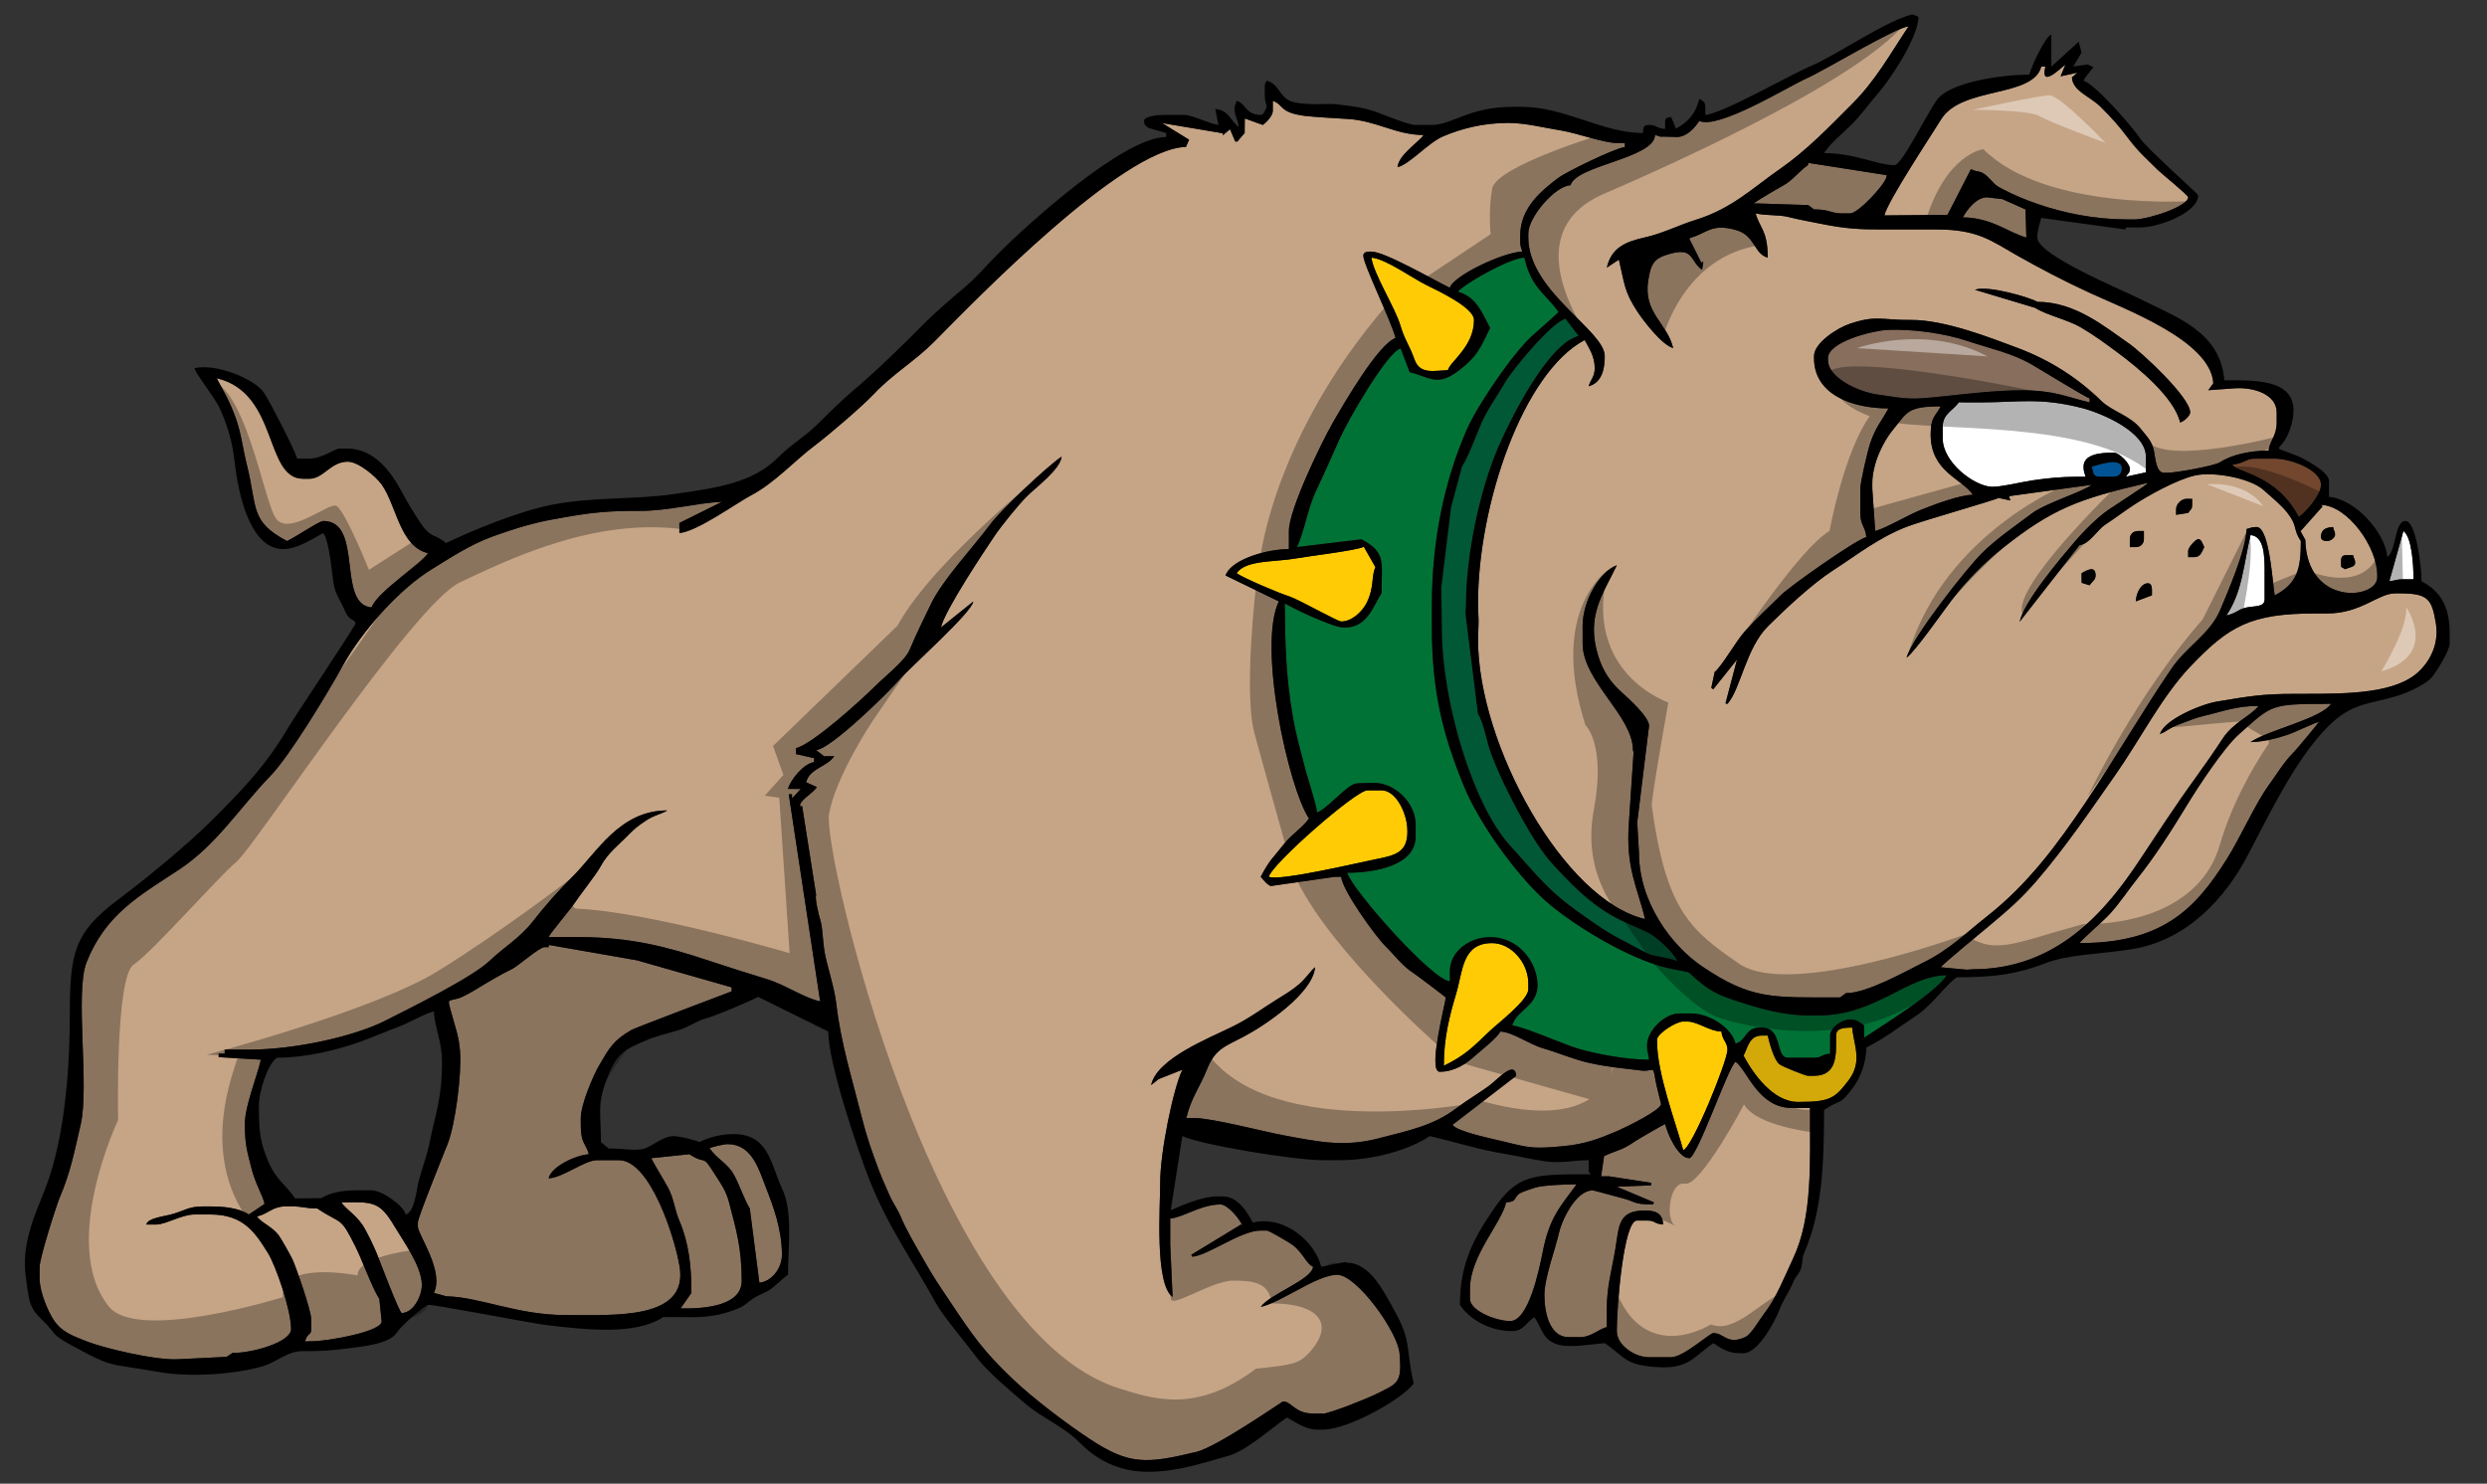
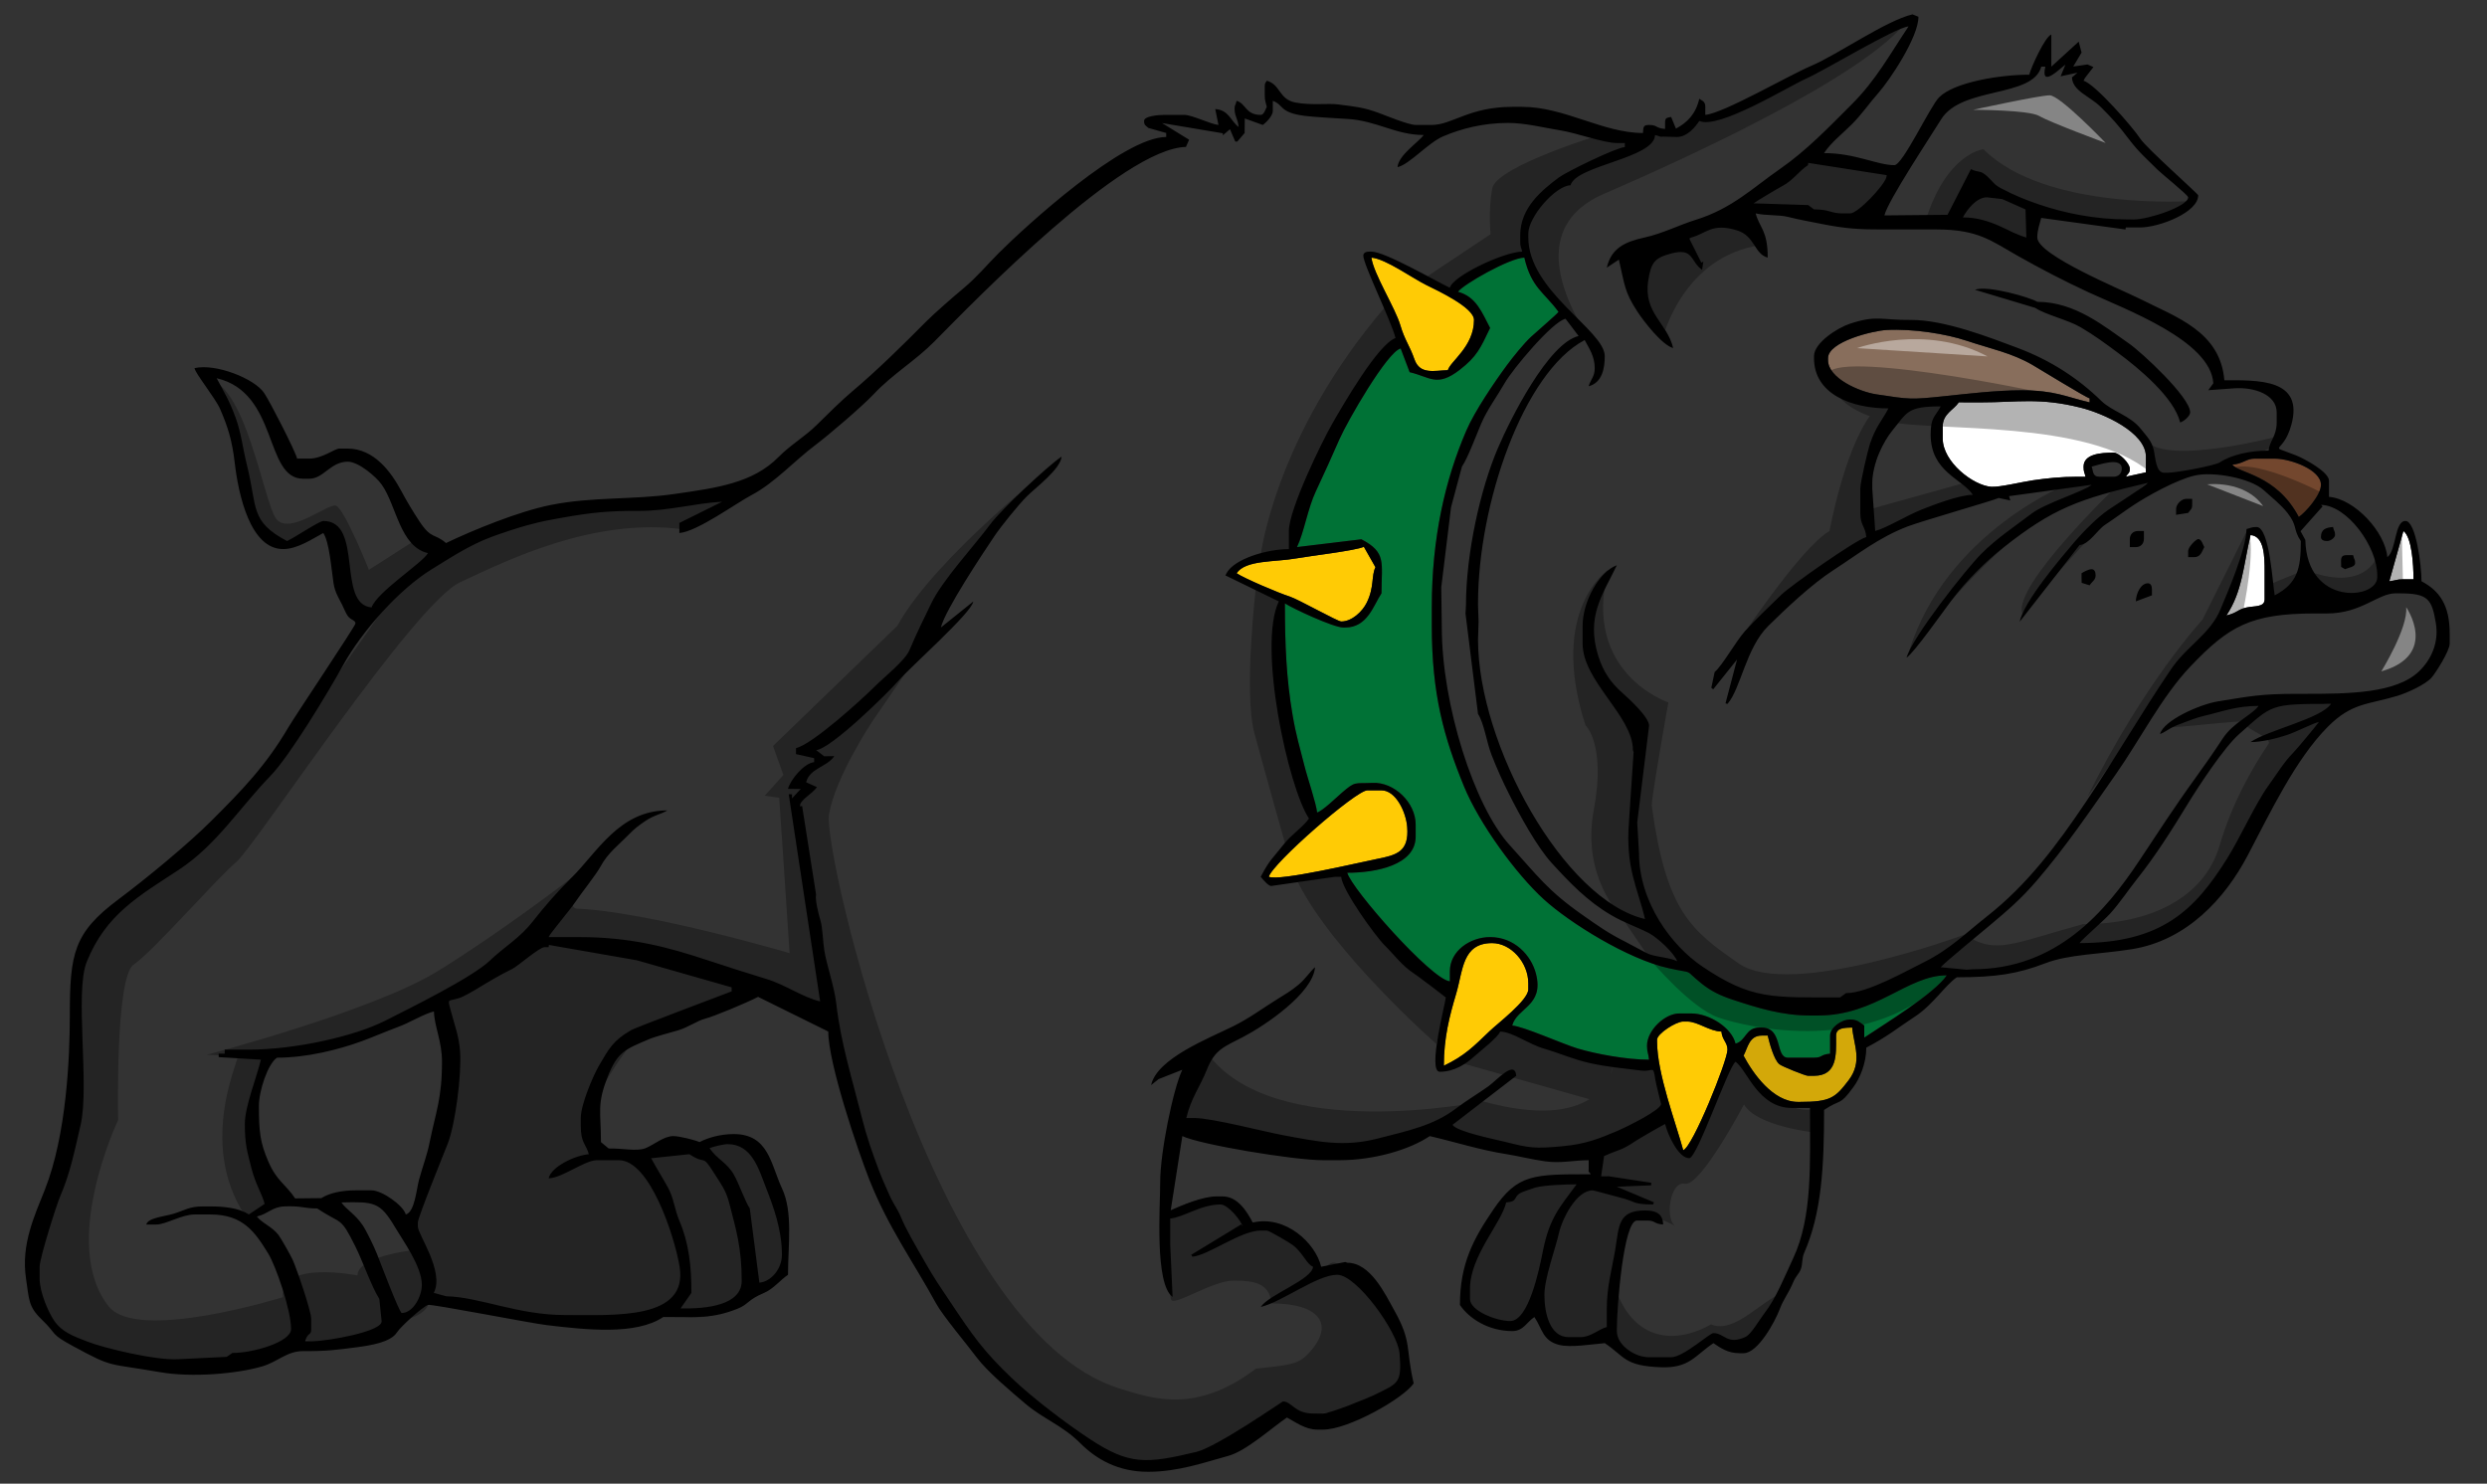
<svg xmlns="http://www.w3.org/2000/svg" version="1.1" id="Layer_1" x="0px" y="0px" width="200px" height="119.333px" viewBox="0 0 200 119.333" style="enable-background:new 0 0 200 119.333;" xml:space="preserve">
  <rect x="0" y="0" width="200" height="119.333" fill="#333333" stroke="none" />
  <path id="color9" style="fill:#886E5C;" d="M150.89,31.716c-1.374-0.21-3.881-1.294-3.881-2.748v-0.163  c0-1.332,3.634-2.204,4.684-2.26c2.182-0.12,4.831,0.32,6.43,0.854c1.947,0.651,3.679,0.991,5.326,1.954  c0.635,0.372,4.378,2.668,4.594,2.686v0.324c-1.917-0.446-2.784-0.971-5.501-0.971c-2.02,0-4.424,0.29-6.16,0.472  C153.654,32.151,153.584,32.128,150.89,31.716z" />
-   <path id="color8" style="fill:#005496;" d="M170.63,37.697c0,0.38-0.27,0.647-0.648,0.647h-1.132c-0.612,0-0.484-0.443-0.647-0.809  C168.716,37.417,170.63,36.683,170.63,37.697z" />
-   <path id="color7" style="fill:#005836;" d="M117.891,48.692l-0.038,0.65l1.007,8.082c0.482,0.72,0.7,2.304,1.085,3.281  c0.445,1.137,0.858,2.06,1.397,3.132c0.854,1.707,2.269,4.298,3.461,5.595c1.462,1.595,2.852,3.048,4.738,4.155  c1.127,0.663,1.951,0.894,3.066,1.464c0.656,0.337,2.026,1.589,2.269,2.26c-0.605-0.29-1.451-0.308-2.201-0.548  c-0.285-0.091-1.532-0.802-1.92-0.993c-1.461-0.732-2.264-1.319-3.486-2.175c-2.841-1.993-3.605-3.141-5.862-5.62  c-2.864-3.143-5.458-11.33-5.458-17.503l-0.043-3.239l0.785-6.434l0.875-3.264c0.485-0.724,1.135-2.493,1.549-3.462  c0.495-1.155,1.27-2.174,1.899-3.276c0.636-1.108,3.809-4.917,4.884-5.158l1.052,1.387c-2.412,0.563-5.455,6.594-6.497,9.03  C119.042,39.354,117.891,44.537,117.891,48.692z" />
  <path id="color6" style="fill:#73472E;" d="M182.926,36.89c1.247,0,3.721,0.882,3.721,2.101c0,0.84-1.254,2.236-1.782,2.586  c-1.813-3.432-4.815-3.491-5.338-4.203c0.86-0.071,1.122-0.484,1.779-0.484H182.926z" />
  <path id="color5" style="fill:#FFFFFF;" d="M182.116,45.944v2.264c0,0.644-0.822,0.515-1.452,0.652  c-0.725,0.158-0.732,0.435-1.622,0.643c1.287-1.922,1.354-3.948,1.942-6.469C182.096,43.126,182.116,44.766,182.116,45.944z   M194.089,46.591c0-1.206-0.137-3.388-0.811-3.881l-1.134,4.042c0.505-0.053,0.58-0.162,1.134-0.162H194.089z M172.564,37.993  l0.008-1.266c0-1.959-3.446-3.488-5.275-3.944c-3.282-0.819-5.066-0.42-7.992-0.42h-0.485l-1.294-0.004  c-0.42,0.632-1.295,0.915-1.295,1.943v0.971c0,1.888,2.452,3.776,3.896,3.878c0.666,0.049,2.472-0.39,3.35-0.52  c1.09-0.16,2.259-0.287,3.594-0.287h0.646c-0.085-0.362-0.159-0.371-0.159-0.809c0-1.018,1.377-1.13,2.426-1.13  c0.453,0,1.295,0.877,1.295,1.292c0,0.364-0.13,0.356-0.324,0.647L172.564,37.993z" />
  <path id="color4" style="fill:#007236;" d="M146.202,81.678c4.688,0,7.167-3.234,10.353-3.234c-0.984,1.466-4.97,3.896-6.634,5.011  v-0.97C149.57,82.25,149.384,82,148.788,82c-0.727,0-1.616,0.667-1.616,1.293v1.456c-0.795,0.066-0.593,0.322-1.295,0.322h-2.102  c-1.034,0-0.367-2.425-2.104-2.425h-0.162c-1.159,0-1.074,1.062-1.941,1.293c-0.298-1.277-2.103-2.425-3.559-2.425h-0.971  c-1.159,0-2.589,1.364-2.589,2.587c0,0.557,0.12,0.626,0.163,1.132c-1.817,0-4.286-0.465-5.733-0.898  c-1.239-0.374-4.336-1.773-5.27-1.851c0.387-1.442,2.583-1.576,1.909-4.171c-0.383-1.48-1.729-2.942-3.688-2.942  c-1.604,0-3.234,1.116-3.234,2.748v0.809c-1.468-0.122-7.902-7.419-8.252-8.731c2.297,0,5.501-0.607,5.501-2.911v-0.969  c0-1.764-1.732-3.437-3.476-3.349c-1.473,0.074-1.342-0.174-2.469,0.801c-0.438,0.377-1.543,1.46-1.982,1.578  c-0.057-0.69-0.777-2.779-1.034-3.817c-0.371-1.497-0.647-2.31-0.945-4.068c-0.493-2.891-0.609-5.594-0.609-8.932  c0.577,0.387,3.898,1.942,4.693,1.942h0.159c1.793,0,2.275-1.796,2.914-2.75c0-2.457,0.428-3.283-1.616-4.346l-5.178,0.627  c0.569-1.191,0.867-3.111,1.51-4.473c0.679-1.439,1.286-2.797,1.916-4.229c0.627-1.422,3.826-6.997,4.91-7.274l0.723,1.909  c1.642,0.382,2.185,1.234,4.021-0.186c1.4-1.081,1.678-1.761,2.45-3.371c-0.65-1.228-1.108-2.515-2.587-2.91  c0.437-0.599,4.153-2.721,5.338-2.749c0.567,2.435,1.59,2.782,2.751,4.366c-0.159,0.217-1.792,1.614-2.206,2  c-0.58,0.536-1.442,1.607-1.935,2.271c-1.03,1.396-2.612,3.729-3.281,5.289c-1.697,3.946-2.771,8.596-2.771,14.209v1.454  c0,5.554,0.979,8.997,2.588,12.936c1.226,2.996,4.199,7.071,6.429,9.097c2.081,1.892,6.74,4.798,10.004,5.525  c2.281,0.508,1.12-0.012,2.656,1.225c0.76,0.61,1.484,0.975,2.554,1.327c1.975,0.649,3.911,1.26,6.186,1.26H146.202z" />
  <path id="color3" style="fill:#D3A809;" d="M148.951,82.647c0.117,1.408,0.859,2.725-0.288,4.239  c-1.077,1.419-1.479,1.742-3.918,1.742h-0.162c-2.015,0-3.621-2.308-4.369-3.718c0.34-0.645,0.455-1.617,1.457-1.617h0.485  c0.145,0.618,0.507,1.951,0.933,2.302c0.217,0.181,2.094,0.933,2.304,0.933h0.484c1.897,0,1.779-1.751,1.779-3.073v-0.161  C147.656,82.67,148.311,82.647,148.951,82.647z" />
-   <path id="color2" style="fill:#C6A586;" d="M31.768,98.709c0.634,1.075,2.155,3.147,2.155,4.632c0,0.942-0.709,2.265-1.616,2.265  c-0.193,0-1.794-4.261-2.007-4.785c-0.222-0.556-0.822-1.805-1.129-2.264c-0.603-0.9-1.348-1.293-1.717-1.843  C30.083,96.655,30.55,96.65,31.768,98.709z M28.586,100.271c-1.252-2.513-1.058-1.722-3.073-3.072c-1.095,0-1.217-0.217-2.597-0.169  c-1.05,0.035-1.332,0.599-2.256,0.815c0.376,0.514,1.217,0.806,1.741,1.493c0.208,0.274,0.95,1.595,1.12,1.955  c0.305,0.657,1.506,4.123,1.506,4.798v0.811c0,0.56-0.287,0.226-0.484,0.969h0.644c1.135,0,5.608-0.775,5.502-1.617l-0.184-1.776  C29.906,103.547,29.153,101.405,28.586,100.271z M29.881,48.855c0.459-1.267,4.118-3.589,4.531-4.366  c-2.252-0.525-2.524-3.826-3.714-5.508c-0.46-0.65-1.872-1.842-2.726-1.846c-1.402-0.005-1.932,1.372-3.107,1.372H24.38  c-3.148,0-1.954-6.92-6.957-8.085c0.61,1.153,0.992,1.728,1.522,3.169c0.452,1.232,0.582,2.497,0.904,3.784  c0.87,3.461,0.217,4.546,3.236,6.144c0.72-0.344,2.594-1.615,2.912-1.615C29.269,41.903,27.044,48.617,29.881,48.855z   M150.567,39.315l0.235,3.391c0.849-0.211,2.579-1.261,3.711-1.713c0.933-0.37,3.066-1.194,4.144-1.194  c-0.877-1.309-3.396-1.843-3.396-4.85c0-1.419,0.345-1.386,0.808-2.263c-2.712,0-2.683,0.469-3.884,1.938  c-0.71,0.868-1.617,2.639-1.617,4.208V39.315z M186.646,40.608c2.143,0.047,4.528,3.379,4.528,5.66v0.161  c0,1.803-5.66,2.347-5.785-3.004l-0.385-0.701l1.774-1.995L186.646,40.608z M188.264,45.135l0.008,0.461l0.314,0.185  c0.286-0.135,0.81-0.172,0.81-0.484c0-0.371-0.055-0.188-0.162-0.647h-0.484C188.376,44.65,188.264,44.763,188.264,45.135z   M186.646,43.195c0,0.227,0.221,0.324,0.485,0.324c0.313,0,0.648-0.289,0.648-0.485c0-0.371-0.056-0.187-0.163-0.647  C187.024,42.435,186.646,42.582,186.646,43.195z M145.393,13.283c-0.75,0.5-1.197,1.225-2.049,1.672  c-0.318,0.166-2.157,1.26-2.32,1.399l4.389,0.139l0.465,0.347c1.271,0,1.357,0.324,2.265,0.324h0.646  c0.625,0,2.734-2.238,2.914-2.911l0.025-0.166l-6.308-0.987L145.393,13.283z M156.615,17.277l1.883-3.671  c0.651,0.315,0.727,0.034,1.337,0.602c0.492,0.457,0.484,0.622,1.14,0.965c0.969,0.505,1.849,0.88,2.949,1.255  c2.07,0.707,4.52,1.221,7.191,1.221h0.485c1.224,0,4.367-1.065,4.367-1.779c0-0.184-2.144-1.9-2.466-2.224  c-0.957-0.958-1.49-1.382-2.342-2.509c-0.78-1.03-1.292-1.602-2.189-2.502c-0.917-0.919-2.289-1.29-2.349-2.409l0.447-0.382  l-1.359,0.295l0.39-0.94c-0.41,0.274-2.039,1.964-1.616,0.16h-0.326c-0.674,2.532-6.404,1.567-8.054,4.24  c-0.859,1.394-4.293,6.564-4.563,7.726L156.615,17.277z M159.789,15.87c-0.869,0-1.632,1.035-1.939,1.616  c2.252,0,3.7,1.224,5.105,1.62l-0.067-2.262l-1.87-0.832L159.789,15.87z M133.097,10.858c0.408,0.097,0.345,0.17,0.645,0.129  l1.135,0.032c0.819-0.023,1.437-0.781,1.779-1.293c1.512,0.723,7.173-2.773,8.574-3.395c1.515-0.67,7.173-4.115,8.252-4.205  c-1.526,2.278-2.608,4.305-4.57,6.266c-1.862,1.859-3.627,3.713-5.788,5.211c-2.137,1.482-3.844,3.18-6.757,4.078  c-1.29,0.398-2.694,1.109-4.086,1.414c-1.612,0.353-2.7,0.857-3.066,2.433l0.972-0.646c0.475,2.043,0.438,2.568,1.484,4.174  c0.52,0.794,1.989,2.701,2.882,2.938c-0.471-2.02-2.396-2.797-2.009-5.396c0.225-1.502,0.524-1.859,1.846-2.208  c1.845-0.488,1.505,0.625,2.489,1.309l0.101-0.657l-0.163,0.083l-0.97-1.941l0.163-0.081c1.225-0.328,1.644-1.187,3.656-0.583  c1.48,0.447,1.392,1.907,2.491,2.199c0-2.211-0.652-2.366-0.97-3.557c0.847,0.197,1.874,0.095,2.624,0.288  c0.832,0.212,1.712,0.365,2.539,0.533c2.109,0.428,3.229,0.472,5.028,0.472h4.368c3.341,0,4.393,0.922,6.475,2.098  c1.872,1.056,3.727,2.026,5.766,2.97c2.972,1.375,9.793,3.881,10.004,7.303l-0.404,0.557l2.104-0.153  c1.562-0.104,3.396,0.486,3.396,1.941v0.809c0,1.105-0.582,1.488-0.648,2.262c-1.503,0-2.996,0.336-3.913,0.939  c-0.43,0.283-3.546,0.84-4.173,0.84h-0.324c-0.646,0-0.688-1.178-0.815-1.771c-0.167-0.79-0.569-1.142-1.027-1.724  c-0.872-1.119-2.313-1.414-3.211-2.289c-1.854-1.811-4.077-3.265-6.737-4.259c-2.08-0.777-5.836-2.27-8.592-2.246  c-2.337,0.023-2.722-0.413-4.876,0.304c-1.022,0.338-2.892,1.543-2.892,2.607v0.163c0,2.908,3.034,4.041,5.985,4.041  c-0.585,1.109-0.989,1.393-1.492,2.876c-0.15,0.448-0.771,3.039-0.771,3.592v1.94c0,1.01,0.414,1.086,0.484,1.94  c-0.868,0.232-6.12,3.936-6.838,4.645c-1.012,1.003-1.956,1.854-2.911,2.912c-0.734,0.815-1.842,2.804-2.447,3.298l-0.268,1.27  l0.154,0.12l1.914-2.393l-0.929,3.526l0.162,0.042c1.074-1.233,1.482-4.494,3.276-6.266c1.434-1.418,3.516-3.376,5.223-4.48  c1.975-1.275,3.674-2.648,6.008-3.535c1.185-0.449,6.9-2.081,7.302-2.283l0.938,0.203l-0.106-0.347l6.643-0.915  c-0.597,0.519-3.71,1.47-4.813,2.306c-1.417,1.073-2.799,1.985-4.046,3.229c-1.242,1.238-5.599,6.772-6.025,8.369  c0.625-0.416,2.951-3.731,3.624-4.622c1.149-1.525,2.691-3.076,4.171-4.241c3.96-3.116,5.955-3.883,11.618-5.201  c-0.16,0.219-2.67,1.82-3.172,2.165c-0.892,0.611-2.034,1.765-2.741,2.596c-1.098,1.294-4.061,4.768-4.408,6.419l4.82-6.169  c0.817-0.09,1.401-1.21,2.072-1.648c0.739-0.485,1.387-0.978,2.198-1.521c1.13-0.757,3.544-2.104,5.012-2.431  c1.483-0.332,4.438,0.207,5.51,1.165c0.63,0.562,1.407,1.19,1.904,1.817c0.875,1.104,0.436,1.303,1.099,2.295  c0,2.238-0.278,3.403-2.101,4.366c-0.157-0.743-0.393-5.498-1.457-5.498c-0.438,0-0.447,0.078-0.81,0.162  c-0.037,1.686-1.527,5.096-2.1,6.47c-0.824,1.981-2.687,2.922-3.953,4.781c-2.387,3.509-4.443,7.099-6.825,10.642  c-2.369,3.527-4.732,6.701-8.021,9.282c-1.68,1.32-2.977,2.649-5.059,3.675c-1.375,0.677-4.568,2.501-6.255,2.477l-0.468,0.346  c-5.505,0-7.125,0.187-11.093-2.492c-2.457-1.656-5.083-5.158-5.083-9.148l-0.141-2.439l0.95-7.747  c0.066-0.67-1.689-2.267-2.167-2.686c-0.895-0.79-1.518-1.674-1.914-2.939c-1-3.204,0.345-4.92,1.492-7.309  c-1.426,0.515-2.752,2.933-2.752,4.85v1.455c0,3.032,4.046,5.818,4.046,8.569l0.052,0.168l-0.376,5.654  c-0.28,3.687,0.714,5.271,1.294,7.761c-6.518-1.518-13.428-14.02-13.428-22.475l0.045-1.456l-0.045-1.294V48.53  c0-7.972,3.632-18.566,8.575-21.179c0.345,0.649,0.81,1.291,0.81,2.261c0,0.7-0.34,0.91-0.488,1.456  c1.087-0.288,1.295-1.439,1.295-2.426c0-2.061-6.148-5.22-6.148-9.538v-0.322c0-1.336,2.191-3.855,3.398-3.881  C126.732,13.289,133.055,12.745,133.097,10.858z M175.968,44.327v0.485h0.485c0.527,0,0.625-0.459,0.81-0.808  c-0.109-0.205-0.223-0.647-0.484-0.647C176.618,43.357,175.968,43.977,175.968,44.327z M174.996,41.408l0.972-0.153  c0.195-0.292,0.323-0.284,0.323-0.647v-0.484h-0.485c-0.377,0-0.807,0.43-0.807,0.807L174.996,41.408z M172.732,46.913  c-0.572,0-0.957,0.822-0.971,1.456l1.295-0.485v-0.323v-0.162C173.057,47.135,172.959,46.913,172.732,46.913z M171.277,44.005h0.484  c0.378,0,0.648-0.27,0.648-0.648V42.71h-0.484c-0.38,0-0.647,0.268-0.647,0.647V44.005z M167.394,46.428l0.01,0.45l0.638,0.198  c0.221-0.333,0.484-0.42,0.484-0.809c0-0.266-0.095-0.486-0.323-0.486c-0.252,0-0.637,0.219-0.809,0.324V46.428z M158.819,23.307  l4.854,1.458c0.822,0.55,2.624,0.962,3.628,1.546c1.141,0.665,2.035,1.334,3.072,2.104c1.564,1.16,4.479,3.549,4.948,5.565  c0.308-0.083,0.81-0.531,0.81-0.809c0-1.22-3.918-4.852-4.951-5.563c-1.896-1.305-4.275-3.331-7.344-3.331  C163.348,23.952,159.84,22.913,158.819,23.307z M144.098,89.116c-2.711,0-3.578-3.023-4.53-3.719  c-0.593,0.433-3.09,7.759-3.722,7.759c-0.895,0-1.76-1.971-1.941-2.748c-0.11,0.029-2.109,1.187-2.361,1.355  c-1.202,0.812-1.295,0.658-2.548,1.223l-0.239,1.63l0.62-0.004l3.416,0.523l-0.015,0.205l-2.754,0.111l2.983,1.256l-0.072,0.169  c-1.655,0-1.354-0.227-2.549-0.524c-0.3-0.073-2.215-0.609-2.306-0.609c-1.333,0-2.471,2.347-2.713,3.434  c-0.271,1.217-1.17,3.623-1.17,4.976c0,1.496,0.453,3.395,1.942,3.395h0.972c0.82,0,1.497-0.668,2.103-0.809v-1.455  c0-1.833,0.42-3.196,0.686-4.812c0.306-1.854,0.205-3.112,2.387-3.112c0.86,0,1.438,0.243,1.457,1.132  c-0.795-0.064-0.592-0.321-1.295-0.321h-0.809c-1.083,0-1.617,6.995-1.617,8.732v0.159c0,1.187,1.504,2.102,2.589,2.102h1.779  c0.989,0,3.089-1.939,3.396-1.939c0.89,0,1.1,0.987,2.576,0.311c0.465-0.213,1.122-1.38,1.511-1.884  c0.963-1.243,1.623-2.94,2.335-4.46c1.559-3.325,1.345-7.629,1.345-12.074H144.098z M123.482,95.513  c-0.231,0.064-1.169,0.39-1.294,0.484c-0.503,0.383-0.149,0.64-1.064,0.717c-0.396,1.694-2.911,4.296-2.911,6.951v0.809  c0,0.943,2.086,1.779,3.236,1.779c1.469,0,2.316-4.062,2.626-5.62c0.54-2.715,1.369-3.544,2.712-5.375  C125.902,95.258,124.2,95.318,123.482,95.513z M192.955,47.723h-0.323c-1.409,0-2.734,1.618-5.5,1.618h-0.973  c-5.175,0-6.919,1.026-9.991,4.24c-2.312,2.417-4.086,5.939-6.023,8.695c-2.059,2.936-4.011,5.828-6.34,8.538  c-1.287,1.496-2.302,2.362-3.811,3.629c-0.565,0.473-3.752,3.093-3.927,3.353l2.1,0.198l0.489-0.037  c6.745,0,10.668-4.643,13.396-8.762c1.433-2.16,2.925-4.455,4.447-6.551c0.747-1.026,1.574-2.219,2.249-3.249  c0.85-1.296,2.326-1.861,2.881-2.619c-1.831,0-2.937,0.468-4.378,0.797c-0.673,0.152-1.29,0.427-1.932,0.657  c-0.885,0.315-1.122,0.63-1.617,0.809c0.295-1.108,3.209-2.393,4.65-2.625c2.567-0.414,3.435-0.609,6.351-0.609h0.647  c3.548,0,7.332-0.033,9.186-1.813c0.943-0.904,1.61-2.269,1.348-3.864C195.562,48.158,195.249,47.723,192.955,47.723z   M175.871,64.764c-1.232,2.024-2.55,4.096-3.977,5.889c-0.705,0.886-1.449,2.005-2.193,2.821c-0.588,0.645-2.185,1.994-2.47,2.381  c6.615,0,9.275-2.673,11.843-6.758c1.075-1.707,2.292-4.443,3.333-5.883c0.641-0.883,1.266-1.926,2.016-2.676  c0.302-0.304,1.826-2.146,2.061-2.467c-0.29,0.023-1.824,0.793-2.526,1.031c-0.795,0.267-2.008,0.586-2.974,0.586  c1.387-0.963,5.675-1.884,6.47-3.073c-4.943,0-4.686,0.039-7.412,2.455C178.843,60.133,176.795,63.246,175.871,64.764z   M133.582,88.791c0-0.026-0.41-1.607-0.463-1.966c-0.177-1.223-0.166-0.6-1.119-0.718c-1.55-0.195-2.727-0.285-4.184-0.612  c-1.277-0.284-2.462-0.813-3.684-1.165c-1.17-0.334-2.497-1.339-3.494-1.361c-0.11,0.414-1.629,1.597-2.06,1.984  c-0.656,0.598-1.605,1.25-2.793,1.25c-1.02,0,0.485-5.62,0.485-5.982c0-0.02-2.362-1.802-2.585-1.944  c-0.894-0.567-1.536-1.454-2.309-2.22c-0.74-0.729-3.427-4.435-3.519-5.537h-0.486l-5.162,0.742  c-0.277-0.059-0.697-0.595-0.824-0.742c0.754-1.425,0.914-1.413,1.809-2.557c0.697-0.887,1.625-1.46,2.074-2.132  c-1.661-2.479-4.148-13.878-2.427-17.462l-4.292-2.088l0.087-0.176c0.61-1.152,3.242-1.941,5.016-1.941V42.71  c0-1.759,2.686-7.238,3.49-8.637c0.907-1.574,3.669-6.373,5.084-6.884c-0.303-1.293-2.589-5.896-2.589-6.631  c0-0.225,0.22-0.323,0.484-0.323h0.163c1.094,0,5.075,2.32,6.31,2.91c0.257-0.962,4.323-2.876,5.822-2.91  c-0.085-0.362-0.162-0.372-0.162-0.808v-0.487c0-2.259,1.767-3.653,3.102-4.661c0.588-0.444,4.556-2.389,5.313-2.452v-0.324h-0.646  c-1.037,0-3.257-0.812-4.491-1.009c-1.437-0.232-2.869-0.607-4.246-0.607c-2.012,0-3.769,0.458-5.23,1.08  c-1.212,0.517-2.693,2.252-3.669,2.477c0.083-0.98,1.649-1.965,2.106-2.586c-2.265,0-3.795-1.161-6.146-1.292  c-0.826-0.047-2.773-0.162-3.442-0.249c-2.05-0.272-1.649-0.884-2.545-1.207v0.807c0,0.397-0.537,0.95-0.81,1.132l-1.444-0.52  l-0.013,1.168l-0.584,0.684l-0.168,0.007l-0.427-0.995l-0.575,0.491l0.005-0.164l-4.89-0.822l2.174,1.34l-0.255,0.578  C90.26,11.942,78.5,24.069,75.139,27.472c-1.538,1.556-3.354,2.613-4.851,4.205c-0.937,0.998-3.604,3.284-4.751,4.146  c-1.609,1.207-3.254,3.023-5.073,3.983c-1.294,0.682-4.386,2.947-5.83,3.067v-0.81l3.436-1.704  c-2.064,0.094-4.318,0.744-6.672,0.734c-2.41-0.01-3.791,0.116-6.248,0.56c-1.294,0.234-1.401,0.24-2.781,0.603  c-0.695,0.184-2.084,0.647-2.806,0.914c-1.807,0.67-3.327,1.687-4.831,2.609c-2.624,1.608-5.615,4.967-7.145,7.734  c-1.202,2.177-4.284,7.292-5.831,8.886c-2.459,2.53-4.333,5.553-7.342,7.537c-3.233,2.133-5.899,3.585-7.443,7.438  c-0.975,2.429,0.238,9.941-0.486,13.092c-0.532,2.308-0.845,3.887-1.657,5.786c-0.295,0.689-1.641,4.943-1.641,5.635v0.971  c0,1.071,0.707,2.7,1.163,3.362c0.638,0.926,1.501,1.229,2.679,1.69c1.272,0.5,5.455,1.526,7.32,1.414l3.88-0.19l0.467-0.317  c1.597,0.023,4.711-0.871,4.711-1.915c0-1.543-1.229-5.091-1.842-6.083c-1.037-1.68-1.989-3.135-4.628-3.135h-1.294  c-1.031,0-2.304,0.807-3.073,0.807h-0.809c0.146-0.549,1.435-0.635,2.202-0.869c0.909-0.276,1.258-0.585,2.327-0.585h0.647  c0.995,0,2.257,0.101,3.074,0.647l1.267-0.85c-0.147-0.704-0.727-1.552-1.067-2.907c-0.323-1.287-0.522-1.862-0.522-3.52  c0-1.426,0.967-3.781,1.291-5.174l-3.393-0.205l-0.002-0.279h0.485v-0.324h1.942c3.711,0,8.462-1.063,10.948-2.317  c2.057-1.04,7.027-3.497,8.427-4.836c1.167-1.12,2.389-1.789,3.466-3.164c0.965-1.231,1.994-2.408,3.114-3.517  c2.032-2.001,3.841-5.407,7.695-5.407c-0.498,0.315-1.027,0.357-1.747,0.84c-0.573,0.386-0.902,0.64-1.337,1.09  c-0.814,0.842-1.689,1.478-2.279,2.574c-0.355,0.662-1.542,2.13-2.08,2.934c-0.367,0.553-2.009,2.491-2.101,2.75h2.427  c4.231,0,7.207,0.817,10.413,1.881c1.56,0.516,3.212,1.044,4.664,1.484c1.586,0.479,2.904,1.474,4.335,1.808l-2.526-16.663  l0.263,0.009v0.324l0.705-0.759l-1.03-0.003c0.183-0.722,1.3-2.082,2.105-2.148V60.98l-1.458-0.325v-0.483  c1.334-0.311,5.298-3.919,6.351-4.974c0.695-0.694,2.413-2.063,2.767-2.893c0.645-1.514,1.089-2.389,1.747-3.753  c0.917-1.91,3.463-4.636,4.766-6.393c0.862-1.162,4.576-4.662,5.728-5.433c-0.085,1.005-2.067,2.475-2.791,3.194  c-0.68,0.677-2.064,2.389-2.616,3.206c-0.892,1.328-3.976,5.956-4.301,7.345l2.602-2.089c-0.085,0.868-5.084,5.292-5.968,6.323  c-0.859,0.999-5.466,5.528-6.663,5.627l0.637,0.497l0.817-0.011c-0.598,0.893-1.957,0.953-2.264,2.102l0.867,0.388  c-0.368,0.56-1.43,1.058-1.352,1.552l0.165-0.028l1.122,7.118c-0.105,0.335,0.202,1.606,0.355,2.102  c0.172,0.555,0.192,1.72,0.313,2.437c0.21,1.234,0.799,2.865,0.954,4.22c0.365,3.202,1.3,6.142,2.042,9.115  c0.41,1.642,0.827,2.798,1.38,4.282c0.232,0.623,0.534,1.288,0.817,1.931c0.352,0.804,0.712,1.241,0.942,1.809  c0.404,0.997,1.147,2.252,1.849,3.485c0.869,1.528,1.214,1.996,2.129,3.369c1.817,2.722,2.645,3.937,4.988,6.173  c1.667,1.59,4.325,3.608,6.27,4.888c3.136,2.063,4.496,1.995,8.557,1.014c1.64-0.396,6.903-4.054,6.946-4.054  c0.727,0,0.927,0.97,2.426,0.97h0.807c0.548,0,3.592-1.23,4.154-1.509c1.876-0.934,2.199-0.886,1.991-3.34  c-0.145-1.71-3.434-6.308-5.013-6.308c-1.623,0-4.434,2.188-6.147,2.587c0.682-1.02,4.121-2.195,4.208-3.234  c-0.507-0.182-0.81-1.121-1.644-1.752c-0.225-0.17-1.896-1.159-2.076-1.159h-0.487c-1.612,0-4.216,1.997-5.498,2.103l-0.093-0.151  l4.025-2.45l0.11,0.177c-0.135-0.508-1.189-1.777-1.779-1.777c-1.581,0-2.986,1.042-4.046,1.131v2.101l0.19,4.204  c-1.46-1.048-0.992-7.317-0.997-9.214c-0.01-2.368,1.042-7.522,1.779-9.056l-1.899,0.748l-0.609,0.483  c0.467-2.146,4.644-3.76,6.607-4.734c1.307-0.649,2.352-1.439,3.506-2.153c0.645-0.4,1.13-0.678,1.734-1.18  c0.592-0.491,1.034-1.188,1.337-1.41c-0.176,2.103-4.046,4.696-5.738,5.583c-1.577,0.826-2.312,0.995-2.976,2.683  c-0.522,1.323-1.265,2.251-1.639,3.86h0.647c1.41,0,5.708,1.122,7.182,1.392c2.739,0.5,4.791,0.971,7.572,0.258  c2.521-0.647,4.493-1.053,6.306-2.431c0.859-0.653,1.719-1.15,2.592-1.775c0.699-0.503,2.124-2.161,2.233-0.838l-5.126,3.944  c0.362,0.555,3.316,1.142,4.187,1.358c2.064,0.517,2.392,0.568,4.666,0.361c1.871-0.172,2.958-0.618,4.423-1.237  C130.737,90.674,133.582,89.288,133.582,88.791z M59,94.45c0.433,0.753,0.919,2.188,1.297,2.749l0.77,5.967  c0.932-0.072,1.815-1.103,1.815-2.248c0-2.036-0.701-3.9-1.271-5.359c-0.587-1.508-1.137-3.534-3.096-3.534  c-0.313,0-1.237,0.22-1.455,0.325C57.64,93.213,58.465,93.521,59,94.45z M44.145,76.002l-0.027,0.178h-0.325  c-0.42,0-2.15,1.536-2.609,1.757c-0.85,0.404-1.952,1.06-2.794,1.574c-0.347,0.211-1.129,0.666-1.489,0.774  c-0.915,0.275-0.915-0.002-0.652,0.998c0.335,1.267,0.663,2.045,0.75,3.304c0.13,1.846-0.377,5.822-0.997,7.409  c-0.348,0.887-2.399,5.921-2.399,6.335v0.322c0,0.649,2.139,3.573,1.294,5.336l0.99,0.272c2.659,0.05,5.748,1.508,9.526,1.508  c4.031,0,9.948,0.406,9.239-3.9c-0.4-2.421-2.391-8.552-4.871-8.552h-1.779c-0.997,0-2.774,1.431-3.883,1.455  c0.219-0.947,2.149-1.849,3.236-1.939c-0.22-0.822-0.648-0.875-0.648-2.265v-0.647c0-1.103,1.017-3.447,1.458-4.201  c0.824-1.413,1.147-2.035,2.617-2.881c0.297-0.173,8.046-3.103,8.059-3.104v-0.322l-7.627-2.177L44.145,76.002z M54.629,98.172  c0.777,1.812,0.975,3.673,0.975,5.817l-0.874,1.247c2.107,0.046,4.918-0.26,4.918-2.217c0-2.689-0.468-4.175-1.007-6.269  c-0.27-1.045-0.662-1.52-1.195-2.364c-1.052-1.676-0.603-0.617-2.004-1.553l-3.074,0.321c0.377,0.719,0.89,1.524,1.354,2.367  C54.194,96.382,54.254,97.3,54.629,98.172z" />
  <path id="color1" style="fill:#FFCB05;" d="M135.361,92.508c-0.581-2.166-2.103-6.152-2.103-8.729v-0.162  c0-0.468,1.515-1.454,2.103-1.454h0.322c0.848,0,1.781,0.786,2.751,0.807c0.058,0.687,0.485,0.862,0.485,1.456  C138.92,85.32,136.091,92.315,135.361,92.508z M99.447,46.106c0.622,0.416,3.361,1.587,4.271,1.874  c0.675,0.213,3.844,2.006,4.142,2.006c0.879,0,1.714-0.827,2.049-1.509c0.622-1.257,0.359-2.146,0.702-2.856l-0.932-1.643  c-0.623,0.305-4.379,0.743-5.441,0.935C102.533,45.22,100.169,45.023,99.447,46.106z M122.903,79.575v-0.486  c0-1.673-1.395-3.233-2.911-3.233c-2.412,0-2.332,2.196-2.889,4.066c-0.527,1.768-0.992,3.536-0.992,5.798  c1.684-0.809,2.378-1.537,3.684-2.786C120.444,82.31,122.903,80.448,122.903,79.575z M110.286,20.721  c0.164,1.29,1.919,4.05,2.325,5.436c0.355,1.207,0.743,1.619,1.136,2.745c0.439,1.257,1.592,0.899,2.686,0.875  c0.19-0.71,2.104-1.902,2.104-4.042c0-0.999-2.926-2.359-3.828-2.803C113.574,22.372,111.433,20.815,110.286,20.721z M102.036,70.52  c0.812,0.389,7.364-1.17,8.611-1.414c1.67-0.328,2.675-0.577,2.517-2.592c-0.092-1.199-0.917-2.946-2.069-2.946h-1.132  C109.043,63.567,102.32,69.45,102.036,70.52z" />
  <path id="outline" d="M194.734,46.752c0-1.256-0.448-4.85-1.293-4.85c-0.887,0-0.717,2.367-1.457,2.909  c-0.167-2.001-2.602-4.676-4.691-4.85v-1.294c0-0.71-1.974-1.773-2.649-2.04c-2.401-0.955-1.068,0.036-0.382-2.445  c1.038-3.742-2.687-3.597-5.383-3.597c-0.325-3.922-3.866-5.07-6.74-6.523c-1.512-0.765-8.304-3.543-8.304-4.958  c0-0.615,0.201-1.095,0.316-1.577l6.777,0.931l0.023-0.162h1.131c1.567,0,4.694-1.216,4.694-2.586c0-0.117-4.159-3.792-4.661-4.56  c-0.606-0.928-3.659-4.416-4.561-4.657l0.109-0.214l0.687-0.887l-0.477-0.207l-1.147,0.165l0.67-1.122l-0.232-0.878l-2.199,2.009  V2.774c-0.515,0.186-1.617,2.62-1.779,3.234c-2.37,0-6.028,0.601-7.243,1.815c-0.73,0.728-2.929,5.46-3.599,5.46  c-1.389,0-3.138-0.969-5.659-0.969c0.592-0.884,1.454-1.532,2.224-2.304c0.817-0.817,1.422-1.715,2.151-2.539  c0.875-0.983,3.227-4.471,3.217-6.124l-0.475-0.191c-2.132,0.496-6.016,3.235-8.153,4.142c-1.761,0.747-7.062,3.821-8.511,3.942  V8.594c0-0.433-0.232-0.48-0.485-0.646c-0.284,1.22-0.96,1.907-1.877,2.397l-0.387-0.942c-0.362,0.096-0.487,0.037-0.487,0.484  v0.484c-0.795-0.065-0.593-0.322-1.292-0.322c-0.49,0-0.447,0.19-0.487,0.648c-3.217,0-6.315-2.103-9.707-2.103h-0.809  c-3.472,0-4.823,1.455-6.471,1.455h-1.294c-0.575,0-2.45-0.777-2.93-0.953c-1.287-0.472-1.777-0.495-3.354-0.703  c-0.709-0.094-2.169,0.091-3.395-0.149c-1.333-0.261-1.183-1.456-2.292-1.752c-0.112,0.196-0.163,0.174-0.163,0.485v0.647  c0,0.492,0.073,0.591,0.163,0.97c-0.11,0.205-0.223,0.647-0.487,0.647c-1.232,0-1.19-0.93-1.939-1.13  c-0.105,0.432-0.163,0.303-0.163,0.645c0,0.598,0.268,0.774,0.322,1.455c-0.625-0.459-0.78-1.371-1.877-1.437l0.26,1.275  c-0.625-0.052-2.114-0.808-2.748-0.808h-1.619c-0.475,0-1.617,0.096-1.617,0.485c0,0.362,0.127,0.354,0.347,0.565l1.433,0.405v0.322  c-3.467,0-11.316,7.187-13.468,9.337c-0.977,0.977-1.764,1.946-2.831,2.831c-0.734,0.612-2.349,2.015-2.994,2.666  c-1.781,1.802-3.979,3.965-5.902,5.581c-0.872,0.729-2.077,1.922-2.911,2.748c-0.952,0.943-2.074,1.572-3.077,2.584  c-2.074,2.095-4.947,2.473-8.329,2.963c-3.369,0.489-6.585,0.208-9.981,0.888c-2.594,0.521-6.235,2.014-8.424,3.062  c-0.932-0.81-1.167-0.273-2.137-1.745c-0.557-0.851-0.957-1.507-1.452-2.429c-0.805-1.501-2.164-3.426-4.339-3.426h-0.646  c-0.373,0-1.365,0.809-2.427,0.809h-0.97c-0.185-0.687-2.177-4.568-2.651-5.275c-0.777-1.161-3.896-2.397-5.601-2.003  c0.035,0.399,1.672,2.404,2.054,3.284c0.625,1.433,0.968,2.532,1.177,4.321c0.3,2.582,1.252,6.949,3.889,6.949  c1.184,0,2.387-0.846,3.234-1.292c0.497,0.741,0.644,2.875,0.822,4.027c0.112,0.72,0.379,1.123,0.69,1.737  c0.132,0.27,0.305,0.69,0.427,0.867c0.275,0.406,0.649,0.36,0.649,0.643c0,0.205-4.823,7.384-5.392,8.352  c-1.842,3.13-3.746,5.076-6.212,7.538c-1.912,1.907-5.258,4.658-7.451,6.297c-3.601,2.688-3.917,4.343-3.917,9.345  c0,3.267-0.249,9.573-2.004,14.001c-0.842,2.127-1.928,4.416-1.521,7.143c0.25,1.67,0.18,2.265,1.243,3.287  c1.343,1.292,0.634,1.127,2.532,2.159c3.309,1.797,2.713,1.349,6.965,2.093c2.593,0.453,6.219,0.14,8.248-0.457  c1.268-0.371,1.99-1.236,3.299-1.231c1.912,0.01,2.722-0.105,4.229-0.3c1.194-0.156,2.806-0.403,3.319-1.211  c0.3-0.471,2.056-2.048,2.489-2.203c0.228-0.107,8.217,1.464,9.539,1.622c3.141,0.371,7.163,0.838,9.389-0.652  c2.741,0,3.923,0.15,5.968-0.665c0.892-0.355,0.787-0.704,2.126-1.269c0.75-0.315,1.323-1.051,1.934-1.461  c0-2.362,0.413-5.046-0.485-6.953c-0.906-1.933-1.061-4.365-3.882-4.365c-1.047,0-2.062,0.283-2.75,0.646  c-0.332-0.158-1.602-0.483-2.101-0.483c-0.785,0-1.569,0.711-2.26,0.979c-0.704,0.271-1.811-0.008-2.943,0.019l-0.622-0.514  c0-2.456-0.348-3.002,0.547-5.272c0.792-2.01,1.427-2.195,3.306-3.001c0.547-0.234,1.7-0.52,2.357-0.718  c0.784-0.235,1.586-0.789,2.127-0.923c0.724-0.183,3.286-1.248,4.301-1.768l5.643,2.789c0,2.586,2.424,9.694,3.299,11.903  c1.527,3.861,3.534,6.601,5.38,9.985c0.528,0.963,2.49,3.297,3.264,4.333c0.867,1.156,2.766,2.741,3.899,3.706  c1.459,1.242,2.983,1.741,4.421,3.18c1.274,1.272,3.006,2.303,5.46,2.303c2.424,0,4.57-0.768,6.475-1.29  c1.428-0.393,3.534-2.301,4.688-3.076c0.662,0.351,1.477,0.972,2.427,0.972h0.484c2.042,0,6.481-2.522,7.28-3.72  c-0.667-2.866-0.122-3.302-1.562-5.875c-0.726-1.295-1.907-3.826-3.776-3.826l-0.17-0.059l-1.932,0.382  c-0.442-1.891-2.849-4.174-5.503-3.556c-0.445-0.844-1.187-2.102-2.427-2.102h-0.485c-1.137,0-2.789,0.724-3.684,1.114l0.935-5.965  c1.418,0.681,8.942,1.939,11.323,1.939h1.295c2.762,0,5.613-0.823,7.28-1.939c2.089,0.485,4.048,1.12,6.152,1.45  c0.93,0.147,2.062,0.428,3.111,0.578c1.283,0.183,2.317-0.089,3.516-0.089v0.646c0,0.62-0.047,0.06,0.163,0.486  c-4.594,0-5.87-0.044-7.832,2.843c-1.582,2.326-2.684,4.332-2.684,7.667c0.759,1.134,2.352,2.102,4.206,2.102  c0.901,0,1.161-0.718,1.781-1.132c0.652,0.977,0.655,1.894,1.974,2.238c0.933,0.243,2.569-0.043,3.687-0.136  c1.625,1.087,1.552,1.838,4.539,1.94c2.278,0.077,2.706-0.942,4.198-1.94c0.579,0.387,1.145,0.809,2.104,0.809h0.322  c1.152,0,2.532-2.543,2.912-3.559c0.294-0.79,0.689-1.222,1.079-2.154c0.215-0.508,0.455-0.656,0.6-1.019  c0.186-0.468,0.07-0.856,0.28-1.336c1.409-3.206,1.602-6.953,1.602-11.499c1.416-0.949,1.191-0.248,2.361-1.841  c0.539-0.731,1.034-1.952,1.034-3.169c1.787-0.946,2.369-1.483,3.948-2.524c1.409-0.926,2.431-2.533,3.332-3.136  c3.118,0,4.873-0.263,7.122-1.129c1.869-0.721,4.405-0.723,6.957-1.13c4.426-0.706,7.5-4.095,9.302-7.52  c1.832-3.481,3.846-7.742,6.452-10.367c1.952-1.961,3.23-1.771,5.596-2.489c0.824-0.25,2.262-0.914,2.746-1.462  c0.32-0.362,1.462-2.144,1.462-2.744v-0.807C197,48.712,196.216,47.536,194.734,46.752z M193.278,42.71  c0.674,0.493,0.811,2.674,0.811,3.881h-0.811c-0.554,0-0.629,0.109-1.134,0.162L193.278,42.71z M191.175,46.268v0.161  c0,1.803-5.66,2.347-5.785-3.004l-0.385-0.701l1.774-1.995l-0.133-0.121C188.789,40.655,191.175,43.987,191.175,46.268z   M186.646,38.991c0,0.84-1.254,2.236-1.782,2.586c-1.813-3.432-4.815-3.491-5.338-4.203c0.86-0.071,1.122-0.484,1.779-0.484h1.62  C184.173,36.89,186.646,37.772,186.646,38.991z M156.103,9.599c1.649-2.673,7.38-1.708,8.054-4.24h0.326  c-0.423,1.804,1.206,0.114,1.616-0.16l-0.39,0.94l1.359-0.295l-0.447,0.382c0.06,1.119,1.432,1.489,2.349,2.409  c0.898,0.899,1.409,1.472,2.189,2.502c0.852,1.127,1.385,1.551,2.342,2.509c0.322,0.324,2.466,2.04,2.466,2.224  c0,0.713-3.144,1.779-4.367,1.779h-0.485c-2.672,0-5.121-0.515-7.191-1.221c-1.101-0.375-1.98-0.75-2.949-1.255  c-0.655-0.343-0.648-0.507-1.14-0.965c-0.61-0.568-0.686-0.287-1.337-0.602l-1.883,3.671l-5.075,0.048  C151.81,16.163,155.244,10.992,156.103,9.599z M162.956,19.106c-1.405-0.396-2.854-1.62-5.105-1.62  c0.307-0.581,1.069-1.616,1.939-1.616l1.229,0.143l1.87,0.832L162.956,19.106z M151.727,14.088l-0.025,0.166  c-0.18,0.673-2.289,2.911-2.914,2.911h-0.646c-0.907,0-0.993-0.324-2.265-0.324l-0.465-0.347l-4.389-0.139  c0.163-0.14,2.002-1.233,2.32-1.399c0.852-0.447,1.299-1.172,2.049-1.672l0.027-0.183L151.727,14.088z M133.097,10.858  c0.408,0.097,0.345,0.17,0.645,0.129l1.135,0.032c0.819-0.023,1.437-0.781,1.779-1.293c1.512,0.723,7.173-2.773,8.574-3.395  c1.515-0.67,7.173-4.115,8.252-4.205c-1.526,2.278-2.608,4.305-4.57,6.266c-1.862,1.859-3.627,3.713-5.788,5.211  c-2.137,1.482-3.844,3.18-6.757,4.078c-1.29,0.398-2.694,1.109-4.086,1.414c-1.612,0.353-2.7,0.857-3.066,2.433l0.972-0.646  c0.475,2.043,0.438,2.568,1.484,4.174c0.52,0.794,1.989,2.701,2.882,2.938c-0.471-2.02-2.396-2.797-2.009-5.396  c0.225-1.502,0.524-1.859,1.846-2.208c1.845-0.488,1.505,0.625,2.489,1.309l0.101-0.657l-0.163,0.083l-0.97-1.941l0.163-0.081  c1.225-0.328,1.644-1.187,3.656-0.583c1.48,0.447,1.392,1.907,2.491,2.199c0-2.211-0.652-2.366-0.97-3.557  c0.847,0.197,1.874,0.095,2.624,0.288c0.832,0.212,1.712,0.365,2.539,0.533c2.109,0.428,3.229,0.472,5.028,0.472h4.368  c3.341,0,4.393,0.922,6.475,2.098c1.872,1.056,3.727,2.026,5.766,2.97c2.972,1.375,9.793,3.881,10.004,7.303l-0.404,0.557  l2.104-0.153c1.562-0.104,3.396,0.486,3.396,1.941v0.809c0,1.105-0.582,1.488-0.648,2.262c-1.503,0-2.996,0.336-3.913,0.939  c-0.43,0.283-3.546,0.84-4.173,0.84h-0.324c-0.646,0-0.688-1.178-0.815-1.771c-0.167-0.79-0.569-1.142-1.027-1.724  c-0.872-1.119-2.313-1.414-3.211-2.289c-1.854-1.811-4.077-3.265-6.737-4.259c-2.08-0.777-5.836-2.27-8.592-2.246  c-2.337,0.023-2.722-0.413-4.876,0.304c-1.022,0.338-2.892,1.543-2.892,2.607v0.163c0,2.908,3.034,4.041,5.985,4.041  c-0.585,1.109-0.989,1.393-1.492,2.876c-0.15,0.448-0.771,3.039-0.771,3.592v1.94c0,1.01,0.414,1.086,0.484,1.94  c-0.868,0.232-6.12,3.936-6.838,4.645c-1.012,1.003-1.956,1.854-2.911,2.912c-0.734,0.815-1.842,2.804-2.447,3.298l-0.268,1.27  l0.154,0.12l1.914-2.393l-0.929,3.526l0.162,0.042c1.074-1.233,1.482-4.494,3.276-6.266c1.434-1.418,3.516-3.376,5.223-4.48  c1.975-1.275,3.674-2.648,6.008-3.535c1.185-0.449,6.9-2.081,7.302-2.283l0.938,0.203l-0.106-0.347l6.643-0.915  c-0.597,0.519-3.71,1.47-4.813,2.306c-1.417,1.073-2.799,1.985-4.046,3.229c-1.242,1.238-5.599,6.772-6.025,8.369  c0.625-0.416,2.951-3.731,3.624-4.622c1.149-1.525,2.691-3.076,4.171-4.241c3.96-3.116,5.955-3.883,11.618-5.201  c-0.16,0.219-2.67,1.82-3.172,2.165c-0.892,0.611-2.034,1.765-2.741,2.596c-1.098,1.294-4.061,4.768-4.408,6.419l4.82-6.169  c0.817-0.09,1.401-1.21,2.072-1.648c0.739-0.485,1.387-0.978,2.198-1.521c1.13-0.757,3.544-2.104,5.012-2.431  c1.483-0.332,4.438,0.207,5.51,1.165c0.63,0.562,1.407,1.19,1.904,1.817c0.875,1.104,0.436,1.303,1.099,2.295  c0,2.238-0.278,3.403-2.101,4.366c-0.157-0.743-0.393-5.498-1.457-5.498c-0.438,0-0.447,0.078-0.81,0.162  c-0.037,1.686-1.527,5.096-2.1,6.47c-0.824,1.981-2.687,2.922-3.953,4.781c-2.387,3.509-4.443,7.099-6.825,10.642  c-2.369,3.527-4.732,6.701-8.021,9.282c-1.68,1.32-2.977,2.649-5.059,3.675c-1.375,0.677-4.568,2.501-6.255,2.477l-0.468,0.346  c-5.505,0-7.125,0.187-11.093-2.492c-2.457-1.656-5.083-5.158-5.083-9.148l-0.141-2.439l0.95-7.747  c0.066-0.67-1.689-2.267-2.167-2.686c-0.895-0.79-1.518-1.674-1.914-2.939c-1-3.204,0.345-4.92,1.492-7.309  c-1.426,0.515-2.752,2.933-2.752,4.85v1.455c0,3.032,4.046,5.818,4.046,8.569l0.052,0.168l-0.376,5.654  c-0.28,3.687,0.714,5.271,1.294,7.761c-6.518-1.518-13.428-14.02-13.428-22.475l0.045-1.456l-0.045-1.294V48.53  c0-7.972,3.632-18.566,8.575-21.179c0.345,0.649,0.81,1.291,0.81,2.261c0,0.7-0.34,0.91-0.488,1.456  c1.087-0.288,1.295-1.439,1.295-2.426c0-2.061-6.148-5.22-6.148-9.538v-0.322c0-1.336,2.191-3.855,3.398-3.881  C126.732,13.289,133.055,12.745,133.097,10.858z M169.982,36.405c-1.049,0-2.426,0.112-2.426,1.13c0,0.438,0.074,0.447,0.159,0.809  h-0.646c-1.335,0-2.504,0.127-3.594,0.287c-0.878,0.13-2.684,0.569-3.35,0.52c-1.443-0.102-3.896-1.99-3.896-3.878v-0.971  c0-1.029,0.875-1.311,1.295-1.943l1.294,0.004h0.485c2.927,0,4.71-0.399,7.992,0.42c1.829,0.456,5.275,1.985,5.275,3.944  l-0.008,1.266l-1.611,0.352c0.194-0.292,0.324-0.283,0.324-0.647C171.277,37.282,170.435,36.405,169.982,36.405z M170.63,37.697  c0,0.38-0.27,0.647-0.648,0.647h-1.132c-0.612,0-0.484-0.443-0.647-0.809C168.716,37.417,170.63,36.683,170.63,37.697z   M156.068,32.686c-0.463,0.877-0.808,0.844-0.808,2.263c0,3.007,2.52,3.541,3.396,4.85c-1.077,0-3.211,0.824-4.144,1.194  c-1.132,0.452-2.862,1.502-3.711,1.713l-0.235-3.391v-0.484c0-1.569,0.907-3.34,1.617-4.208  C153.386,33.155,153.356,32.686,156.068,32.686z M150.89,31.716c-1.374-0.21-3.881-1.294-3.881-2.748v-0.163  c0-1.332,3.634-2.204,4.684-2.26c2.182-0.12,4.831,0.32,6.43,0.854c1.947,0.651,3.679,0.991,5.326,1.954  c0.635,0.372,4.378,2.668,4.594,2.686v0.324c-1.917-0.446-2.784-0.971-5.501-0.971c-2.02,0-4.424,0.29-6.16,0.472  C153.654,32.151,153.584,32.128,150.89,31.716z M182.116,45.944v2.264c0,0.644-0.822,0.515-1.452,0.652  c-0.725,0.158-0.732,0.435-1.622,0.643c1.287-1.922,1.354-3.948,1.942-6.469C182.096,43.126,182.116,44.766,182.116,45.944z   M118.859,57.425c0.482,0.72,0.7,2.304,1.085,3.281c0.445,1.137,0.858,2.06,1.397,3.132c0.854,1.707,2.269,4.298,3.461,5.595  c1.462,1.595,2.852,3.048,4.738,4.155c1.127,0.663,1.951,0.894,3.066,1.464c0.656,0.337,2.026,1.589,2.269,2.26  c-0.605-0.29-1.451-0.308-2.201-0.548c-0.285-0.091-1.532-0.802-1.92-0.993c-1.461-0.732-2.264-1.319-3.486-2.175  c-2.841-1.993-3.605-3.141-5.862-5.62c-2.864-3.143-5.458-11.33-5.458-17.503l-0.043-3.239l0.785-6.434l0.875-3.264  c0.485-0.724,1.135-2.493,1.549-3.462c0.495-1.155,1.27-2.174,1.899-3.276c0.636-1.108,3.809-4.917,4.884-5.158l1.052,1.387  c-2.412,0.563-5.455,6.594-6.497,9.03c-1.41,3.298-2.562,8.481-2.562,12.636l-0.038,0.65L118.859,57.425z M25.998,41.903  c-0.318,0-2.192,1.271-2.912,1.615c-3.019-1.597-2.367-2.683-3.236-6.144c-0.322-1.287-0.453-2.552-0.904-3.784  c-0.53-1.44-0.912-2.016-1.522-3.169c5.003,1.165,3.809,8.085,6.957,8.085h0.485c1.174,0,1.705-1.377,3.107-1.372  c0.854,0.004,2.266,1.196,2.726,1.846c1.19,1.683,1.462,4.984,3.714,5.508c-0.413,0.777-4.071,3.099-4.531,4.366  C27.044,48.617,29.269,41.903,25.998,41.903z M25.187,107.871h-0.644c0.198-0.743,0.484-0.409,0.484-0.969v-0.811  c0-0.675-1.202-4.141-1.506-4.798c-0.17-0.36-0.912-1.681-1.12-1.955c-0.524-0.688-1.365-0.979-1.741-1.493  c0.924-0.217,1.206-0.78,2.256-0.815c1.379-0.048,1.502,0.169,2.597,0.169c2.016,1.351,1.821,0.56,3.073,3.072  c0.567,1.134,1.32,3.276,1.92,4.206l0.184,1.776C30.796,107.095,26.322,107.871,25.187,107.871z M21.561,93.385  c-0.642-1.513-0.74-2.361-0.74-4.433c0-1.218,0.715-3.384,1.455-3.881c2.41,0,4.943-0.646,6.778-1.312  c0.907-0.329,2.034-0.821,2.904-1.138c0.989-0.36,2.147-1.085,2.939-1.27c0.028,1.2,0.647,2.377,0.647,4.044  c0,2.982-0.507,4.068-0.987,6.449c-0.222,1.109-0.547,1.901-0.854,3.026c-0.218,0.786-0.345,2.616-1.07,2.812  c-0.195-0.727-1.909-1.941-2.751-1.941h-1.295c-1.082,0-2.091,0.208-2.748,0.627l-2.104,0.021  C22.943,95.209,22.249,94.999,21.561,93.385z M32.308,105.606c-0.193,0-1.794-4.261-2.007-4.785  c-0.222-0.556-0.822-1.805-1.129-2.264c-0.603-0.9-1.348-1.293-1.717-1.843c2.629-0.06,3.096-0.065,4.314,1.995  c0.634,1.075,2.155,3.147,2.155,4.632C33.923,104.284,33.214,105.606,32.308,105.606z M58.515,92.024  c1.959,0,2.509,2.026,3.096,3.534c0.57,1.459,1.271,3.323,1.271,5.359c0,1.145-0.883,2.176-1.815,2.248l-0.77-5.967  c-0.378-0.561-0.864-1.996-1.297-2.749c-0.535-0.929-1.36-1.236-1.94-2.101C57.278,92.244,58.203,92.024,58.515,92.024z   M55.441,92.834c1.401,0.936,0.952-0.123,2.004,1.553c0.533,0.845,0.925,1.319,1.195,2.364c0.54,2.094,1.007,3.579,1.007,6.269  c0,1.957-2.812,2.263-4.918,2.217l0.874-1.247c0-2.145-0.197-4.006-0.975-5.817c-0.375-0.872-0.435-1.79-0.907-2.649  c-0.464-0.843-0.977-1.649-1.354-2.367L55.441,92.834z M58.84,79.736c-0.013,0.002-7.762,2.932-8.059,3.104  c-1.47,0.846-1.792,1.468-2.617,2.881c-0.44,0.754-1.458,3.099-1.458,4.201v0.647c0,1.39,0.428,1.442,0.648,2.265  c-1.087,0.09-3.017,0.991-3.236,1.939c1.109-0.025,2.886-1.455,3.883-1.455h1.779c2.479,0,4.471,6.131,4.871,8.552  c0.709,4.307-5.208,3.9-9.239,3.9c-3.779,0-6.867-1.458-9.526-1.508l-0.99-0.272c0.845-1.763-1.294-4.687-1.294-5.336v-0.322  c0-0.414,2.051-5.448,2.399-6.335c0.62-1.587,1.127-5.563,0.997-7.409c-0.087-1.259-0.415-2.037-0.75-3.304  c-0.263-1-0.263-0.723,0.652-0.998c0.36-0.108,1.142-0.563,1.489-0.774c0.842-0.515,1.945-1.17,2.794-1.574  c0.459-0.221,2.189-1.757,2.609-1.757h0.325l0.027-0.178l7.067,1.234l7.627,2.177V79.736z M125.66,92.192  c-2.275,0.207-2.602,0.155-4.666-0.361c-0.87-0.217-3.824-0.804-4.187-1.358l5.126-3.944c-0.109-1.323-1.534,0.335-2.233,0.838  c-0.873,0.625-1.732,1.122-2.592,1.775c-1.813,1.378-3.784,1.783-6.306,2.431c-2.781,0.713-4.833,0.242-7.572-0.258  c-1.475-0.27-5.772-1.392-7.182-1.392h-0.647c0.375-1.609,1.117-2.537,1.639-3.86c0.665-1.688,1.399-1.856,2.976-2.683  c1.692-0.887,5.563-3.48,5.738-5.583c-0.303,0.222-0.745,0.919-1.337,1.41c-0.605,0.502-1.09,0.779-1.734,1.18  c-1.154,0.714-2.199,1.504-3.506,2.153c-1.964,0.975-6.14,2.588-6.607,4.734l0.609-0.483l1.899-0.748  c-0.737,1.533-1.789,6.688-1.779,9.056c0.005,1.896-0.462,8.166,0.997,9.214l-0.19-4.204v-2.101c1.06-0.089,2.464-1.131,4.046-1.131  c0.59,0,1.645,1.27,1.779,1.777l-0.11-0.177l-4.025,2.45l0.093,0.151c1.282-0.105,3.886-2.103,5.498-2.103h0.487  c0.18,0,1.852,0.989,2.076,1.159c0.834,0.631,1.138,1.57,1.644,1.752c-0.087,1.039-3.526,2.215-4.208,3.234  c1.714-0.398,4.524-2.587,6.147-2.587c1.579,0,4.868,4.598,5.013,6.308c0.208,2.454-0.115,2.406-1.991,3.34  c-0.563,0.278-3.606,1.509-4.154,1.509h-0.807c-1.499,0-1.699-0.97-2.426-0.97c-0.043,0-5.306,3.657-6.946,4.054  c-4.061,0.981-5.42,1.05-8.557-1.014c-1.945-1.28-4.603-3.298-6.27-4.888c-2.344-2.236-3.171-3.451-4.988-6.173  c-0.915-1.373-1.26-1.841-2.129-3.369c-0.702-1.233-1.445-2.488-1.849-3.485c-0.23-0.567-0.59-1.005-0.942-1.809  c-0.283-0.643-0.585-1.308-0.817-1.931c-0.553-1.484-0.97-2.641-1.38-4.282c-0.742-2.974-1.677-5.913-2.042-9.115  c-0.155-1.354-0.744-2.985-0.954-4.22c-0.12-0.717-0.14-1.882-0.313-2.437c-0.153-0.495-0.46-1.767-0.355-2.102l-1.122-7.118  l-0.165,0.028c-0.078-0.495,0.984-0.992,1.352-1.552l-0.867-0.388c0.307-1.149,1.666-1.209,2.264-2.102l-0.817,0.011l-0.637-0.497  c1.197-0.1,5.803-4.628,6.663-5.627c0.885-1.031,5.883-5.456,5.968-6.323l-2.602,2.089c0.325-1.389,3.409-6.018,4.301-7.345  c0.552-0.817,1.936-2.529,2.616-3.206c0.725-0.719,2.706-2.189,2.791-3.194c-1.152,0.771-4.866,4.271-5.728,5.433  c-1.302,1.757-3.849,4.483-4.766,6.393c-0.657,1.365-1.102,2.239-1.747,3.753c-0.354,0.83-2.072,2.199-2.767,2.893  c-1.053,1.054-5.017,4.663-6.351,4.974v0.483l1.458,0.325v0.324c-0.805,0.066-1.922,1.426-2.105,2.148l1.03,0.003l-0.705,0.759  v-0.324l-0.263-0.009l2.526,16.663c-1.432-0.334-2.749-1.328-4.335-1.808c-1.452-0.44-3.104-0.969-4.664-1.484  c-3.206-1.063-6.182-1.881-10.413-1.881h-2.427c0.092-0.259,1.734-2.197,2.101-2.75c0.538-0.804,1.725-2.271,2.08-2.934  c0.59-1.096,1.465-1.732,2.279-2.574c0.435-0.45,0.764-0.704,1.337-1.09c0.72-0.483,1.25-0.525,1.747-0.84  c-3.854,0-5.663,3.406-7.695,5.407c-1.12,1.108-2.149,2.285-3.114,3.517c-1.077,1.375-2.299,2.044-3.466,3.164  c-1.4,1.339-6.371,3.796-8.427,4.836c-2.486,1.254-7.238,2.317-10.948,2.317H18.07v0.324h-0.485l0.002,0.279l3.393,0.205  c-0.324,1.393-1.291,3.748-1.291,5.174c0,1.657,0.2,2.232,0.522,3.52c0.34,1.355,0.919,2.203,1.067,2.907l-1.267,0.85  c-0.817-0.547-2.079-0.647-3.074-0.647h-0.647c-1.069,0-1.418,0.309-2.327,0.585c-0.767,0.234-2.056,0.32-2.202,0.869h0.809  c0.769,0,2.043-0.807,3.073-0.807h1.294c2.64,0,3.592,1.455,4.628,3.135c0.613,0.992,1.842,4.54,1.842,6.083  c0,1.044-3.114,1.938-4.711,1.915l-0.467,0.317l-3.88,0.19c-1.866,0.112-6.048-0.914-7.32-1.414  c-1.178-0.462-2.041-0.765-2.679-1.69c-0.456-0.662-1.163-2.291-1.163-3.362v-0.971c0-0.691,1.346-4.945,1.641-5.635  c0.813-1.899,1.125-3.479,1.657-5.786c0.725-3.15-0.489-10.663,0.486-13.092c1.545-3.853,4.21-5.306,7.443-7.438  c3.008-1.984,4.882-5.007,7.342-7.537c1.547-1.594,4.628-6.709,5.831-8.886c1.529-2.768,4.521-6.126,7.145-7.734  c1.504-0.922,3.024-1.939,4.831-2.609c0.722-0.267,2.111-0.729,2.806-0.914c1.38-0.363,1.487-0.368,2.781-0.603  c2.457-0.444,3.838-0.57,6.248-0.56c2.354,0.01,4.608-0.64,6.672-0.734l-3.436,1.704v0.81c1.444-0.12,4.536-2.385,5.83-3.067  c1.819-0.96,3.464-2.776,5.073-3.983c1.147-0.862,3.813-3.148,4.751-4.146c1.497-1.592,3.313-2.65,4.851-4.205  C78.5,24.069,90.26,11.942,95.371,11.817l0.255-0.578l-2.174-1.34l4.89,0.822l-0.005,0.164l0.575-0.491l0.427,0.995l0.168-0.007  l0.584-0.684l0.013-1.168l1.444,0.52c0.272-0.182,0.81-0.734,0.81-1.132V8.111c0.896,0.322,0.495,0.935,2.545,1.207  c0.669,0.087,2.616,0.202,3.442,0.249c2.352,0.13,3.882,1.292,6.146,1.292c-0.456,0.621-2.023,1.606-2.106,2.586  c0.976-0.226,2.457-1.96,3.669-2.477c1.462-0.622,3.219-1.08,5.23-1.08c1.377,0,2.81,0.375,4.246,0.607  c1.234,0.197,3.454,1.009,4.491,1.009h0.646v0.324c-0.757,0.064-4.725,2.008-5.313,2.452c-1.335,1.008-3.102,2.402-3.102,4.661  v0.487c0,0.436,0.077,0.446,0.162,0.808c-1.499,0.034-5.566,1.948-5.822,2.91c-1.234-0.59-5.216-2.91-6.31-2.91h-0.163  c-0.265,0-0.484,0.098-0.484,0.323c0,0.735,2.286,5.338,2.589,6.631c-1.415,0.511-4.177,5.31-5.084,6.884  c-0.805,1.398-3.49,6.877-3.49,8.637v1.455c-1.774,0-4.406,0.789-5.016,1.941l-0.087,0.176l4.292,2.088  c-1.722,3.584,0.766,14.983,2.427,17.462c-0.449,0.672-1.377,1.245-2.074,2.132c-0.895,1.144-1.055,1.132-1.809,2.557  c0.127,0.147,0.547,0.684,0.824,0.742l5.162-0.742h0.486c0.092,1.103,2.778,4.808,3.519,5.537c0.772,0.766,1.414,1.652,2.309,2.22  c0.223,0.142,2.585,1.925,2.585,1.944c0,0.362-1.505,5.982-0.485,5.982c1.188,0,2.137-0.652,2.793-1.25  c0.431-0.388,1.949-1.57,2.06-1.984c0.997,0.022,2.324,1.027,3.494,1.361c1.222,0.352,2.406,0.881,3.684,1.165  c1.457,0.327,2.634,0.417,4.184,0.612c0.953,0.118,0.942-0.505,1.119,0.718c0.053,0.358,0.463,1.939,0.463,1.966  c0,0.496-2.845,1.883-3.499,2.163C128.618,91.574,127.531,92.02,125.66,92.192z M118.537,25.733c0,2.14-1.914,3.332-2.104,4.042  c-1.094,0.024-2.246,0.382-2.686-0.875c-0.393-1.125-0.78-1.538-1.136-2.745c-0.406-1.386-2.161-4.146-2.325-5.436  c1.146,0.095,3.288,1.651,4.423,2.209C115.611,23.374,118.537,24.734,118.537,25.733z M104.237,44.914  c1.063-0.192,4.818-0.63,5.441-0.935l0.932,1.643c-0.343,0.71-0.08,1.599-0.702,2.856c-0.335,0.682-1.17,1.509-2.049,1.509  c-0.298,0-3.467-1.792-4.142-2.006c-0.909-0.288-3.648-1.458-4.271-1.874C100.169,45.023,102.533,45.22,104.237,44.914z   M109.963,63.567h1.132c1.152,0,1.978,1.747,2.069,2.946c0.158,2.015-0.847,2.264-2.517,2.592c-1.247,0.244-7.8,1.803-8.611,1.414  C102.32,69.45,109.043,63.567,109.963,63.567z M117.103,79.921c0.557-1.87,0.477-4.066,2.889-4.066c1.517,0,2.911,1.56,2.911,3.233  v0.486c0,0.873-2.459,2.735-3.108,3.358c-1.306,1.249-2,1.978-3.684,2.786C116.111,83.457,116.576,81.689,117.103,79.921z   M133.259,83.779v-0.162c0-0.468,1.515-1.454,2.103-1.454h0.322c0.848,0,1.781,0.786,2.751,0.807  c0.058,0.687,0.485,0.862,0.485,1.456c0,0.895-2.829,7.89-3.559,8.083C134.78,90.342,133.259,86.356,133.259,83.779z   M121.449,106.253c-1.15,0-3.236-0.836-3.236-1.779v-0.809c0-2.655,2.516-5.257,2.911-6.951c0.915-0.077,0.561-0.334,1.064-0.717  c0.125-0.095,1.063-0.42,1.294-0.484c0.718-0.195,2.42-0.255,3.305-0.255c-1.343,1.831-2.172,2.66-2.712,5.375  C123.766,102.192,122.918,106.253,121.449,106.253z M144.21,101.19c-0.712,1.52-1.372,3.217-2.335,4.46  c-0.389,0.504-1.046,1.671-1.511,1.884c-1.477,0.677-1.687-0.311-2.576-0.311c-0.308,0-2.407,1.939-3.396,1.939h-1.779  c-1.085,0-2.589-0.915-2.589-2.102v-0.159c0-1.737,0.534-8.732,1.617-8.732h0.809c0.703,0,0.5,0.257,1.295,0.321  c-0.02-0.889-0.597-1.132-1.457-1.132c-2.182,0-2.081,1.258-2.387,3.112c-0.267,1.615-0.686,2.979-0.686,4.812v1.455  c-0.605,0.141-1.282,0.809-2.103,0.809h-0.972c-1.489,0-1.942-1.898-1.942-3.395c0-1.353,0.899-3.759,1.17-4.976  c0.242-1.087,1.38-3.434,2.713-3.434c0.091,0,2.006,0.536,2.306,0.609c1.194,0.298,0.894,0.524,2.549,0.524l0.072-0.169  l-2.983-1.256l2.754-0.111l0.015-0.205l-3.416-0.523l-0.62,0.004l0.239-1.63c1.253-0.564,1.346-0.411,2.548-1.223  c0.252-0.169,2.251-1.326,2.361-1.355c0.182,0.777,1.047,2.748,1.941,2.748c0.632,0,3.129-7.326,3.722-7.759  c0.952,0.695,1.819,3.719,4.53,3.719h1.457C145.555,93.561,145.769,97.865,144.21,101.19z M148.663,86.886  c-1.077,1.419-1.479,1.742-3.918,1.742h-0.162c-2.015,0-3.621-2.308-4.369-3.718c0.34-0.645,0.455-1.617,1.457-1.617h0.485  c0.145,0.618,0.507,1.951,0.933,2.302c0.217,0.181,2.094,0.933,2.304,0.933h0.484c1.897,0,1.779-1.751,1.779-3.073v-0.161  c0-0.623,0.655-0.646,1.295-0.646C149.068,84.055,149.81,85.372,148.663,86.886z M149.921,83.455v-0.97  C149.57,82.25,149.384,82,148.788,82c-0.727,0-1.616,0.667-1.616,1.293v1.456c-0.795,0.066-0.593,0.322-1.295,0.322h-2.102  c-1.034,0-0.367-2.425-2.104-2.425h-0.162c-1.159,0-1.074,1.062-1.941,1.293c-0.298-1.277-2.103-2.425-3.559-2.425h-0.971  c-1.159,0-2.589,1.364-2.589,2.587c0,0.557,0.12,0.626,0.163,1.132c-1.817,0-4.286-0.465-5.733-0.898  c-1.239-0.374-4.336-1.773-5.27-1.851c0.387-1.442,2.583-1.576,1.909-4.171c-0.383-1.48-1.729-2.942-3.688-2.942  c-1.604,0-3.234,1.116-3.234,2.748v0.809c-1.468-0.122-7.902-7.419-8.252-8.731c2.297,0,5.501-0.607,5.501-2.911v-0.969  c0-1.764-1.732-3.437-3.476-3.349c-1.473,0.074-1.342-0.174-2.469,0.801c-0.438,0.377-1.543,1.46-1.982,1.578  c-0.057-0.69-0.777-2.779-1.034-3.817c-0.371-1.497-0.647-2.31-0.945-4.068c-0.493-2.891-0.609-5.594-0.609-8.932  c0.577,0.387,3.898,1.942,4.693,1.942h0.159c1.793,0,2.275-1.796,2.914-2.75c0-2.457,0.428-3.283-1.616-4.346l-5.178,0.627  c0.569-1.191,0.867-3.111,1.51-4.473c0.679-1.439,1.286-2.797,1.916-4.229c0.627-1.422,3.826-6.997,4.91-7.274l0.723,1.909  c1.642,0.382,2.185,1.234,4.021-0.186c1.4-1.081,1.678-1.761,2.45-3.371c-0.65-1.228-1.108-2.515-2.587-2.91  c0.437-0.599,4.153-2.721,5.338-2.749c0.567,2.435,1.59,2.782,2.751,4.366c-0.159,0.217-1.792,1.614-2.206,2  c-0.58,0.536-1.442,1.607-1.935,2.271c-1.03,1.396-2.612,3.729-3.281,5.289c-1.697,3.946-2.771,8.596-2.771,14.209v1.454  c0,5.554,0.979,8.997,2.588,12.936c1.226,2.996,4.199,7.071,6.429,9.097c2.081,1.892,6.74,4.798,10.004,5.525  c2.281,0.508,1.12-0.012,2.656,1.225c0.76,0.61,1.484,0.975,2.554,1.327c1.975,0.649,3.911,1.26,6.186,1.26h0.647  c4.688,0,7.167-3.234,10.353-3.234C155.57,79.91,151.585,82.34,149.921,83.455z M180.984,59.687c0.966,0,2.179-0.319,2.974-0.586  c0.702-0.238,2.236-1.007,2.526-1.031c-0.235,0.321-1.76,2.163-2.061,2.467c-0.75,0.75-1.375,1.792-2.016,2.676  c-1.041,1.44-2.258,4.177-3.333,5.883c-2.568,4.085-5.227,6.758-11.843,6.758c0.285-0.387,1.882-1.736,2.47-2.381  c0.744-0.816,1.488-1.936,2.193-2.821c1.427-1.793,2.744-3.865,3.977-5.889c0.924-1.518,2.972-4.631,4.171-5.694  c2.727-2.416,2.469-2.455,7.412-2.455C186.659,57.804,182.371,58.724,180.984,59.687z M194.538,53.993  c-1.854,1.779-5.638,1.813-9.186,1.813h-0.647c-2.916,0-3.783,0.195-6.351,0.609c-1.441,0.232-4.355,1.517-4.65,2.625  c0.495-0.178,0.732-0.494,1.617-0.809c0.642-0.23,1.259-0.505,1.932-0.657c1.441-0.329,2.547-0.797,4.378-0.797  c-0.555,0.757-2.031,1.322-2.881,2.619c-0.675,1.03-1.502,2.223-2.249,3.249c-1.523,2.096-3.015,4.391-4.447,6.551  c-2.729,4.118-6.651,8.762-13.396,8.762l-0.489,0.037l-2.1-0.198c0.175-0.261,3.361-2.881,3.927-3.353  c1.509-1.267,2.523-2.133,3.811-3.629c2.329-2.711,4.281-5.602,6.34-8.538c1.937-2.756,3.711-6.278,6.023-8.695  c3.072-3.214,4.816-4.24,9.991-4.24h0.973c2.766,0,4.091-1.618,5.5-1.618h0.323c2.294,0,2.607,0.436,2.931,2.407  C196.148,51.724,195.481,53.089,194.538,53.993z M163.673,24.765l-4.854-1.458c1.021-0.395,4.528,0.645,5.017,0.97  c3.068,0,5.447,2.026,7.344,3.331c1.033,0.711,4.951,4.343,4.951,5.563c0,0.277-0.502,0.726-0.81,0.809  c-0.47-2.016-3.384-4.405-4.948-5.565c-1.037-0.77-1.932-1.439-3.072-2.104C166.297,25.727,164.495,25.314,163.673,24.765z   M186.646,43.195c0-0.612,0.378-0.76,0.97-0.809c0.107,0.46,0.163,0.276,0.163,0.647c0,0.196-0.335,0.485-0.648,0.485  C186.867,43.519,186.646,43.422,186.646,43.195z M188.271,45.596l-0.008-0.461c0-0.373,0.112-0.485,0.485-0.485h0.484  c0.107,0.459,0.162,0.276,0.162,0.647c0,0.312-0.524,0.35-0.81,0.484L188.271,45.596z M167.404,46.878l-0.01-0.45v-0.322  c0.172-0.106,0.557-0.324,0.809-0.324c0.229,0,0.323,0.22,0.323,0.486c0,0.388-0.264,0.476-0.484,0.809L167.404,46.878z   M172.732,46.913c0.227,0,0.324,0.222,0.324,0.486v0.162v0.323l-1.295,0.485C171.775,47.735,172.16,46.913,172.732,46.913z   M175.968,41.255l-0.972,0.153l0.003-0.478c0-0.376,0.43-0.807,0.807-0.807h0.485v0.484  C176.291,40.971,176.163,40.963,175.968,41.255z M175.968,44.327c0-0.35,0.65-0.97,0.811-0.97c0.262,0,0.375,0.443,0.484,0.647  c-0.185,0.349-0.282,0.808-0.81,0.808h-0.485V44.327z M171.762,44.005h-0.484v-0.648c0-0.378,0.268-0.647,0.647-0.647h0.484v0.647  C172.409,43.735,172.14,44.005,171.762,44.005z" />
  <path id="shadow" style="opacity:0.3;" d="M113.333,110.833c0,0-4.833,3.833-10,2.667c-5.167,2.667-10.417,5.458-12,4.667  c-7.333-3.667-15.167-11.667-17.5-16.5c-1.414-2.929-7.167-14.667-7.167-20C63,80.5,59.833,79.833,59.833,79.833L51,83.667  c0,0-7.333,8.833-1,9.333c2.125,0.168,3.957-0.446,5.5-0.667c1.167-0.167,3.578-1.077,4.667-0.167c3.151,2.633,2.833,10,2.833,10  c-0.5,0.833-3,2-3,2c-2.5,3-7,1.333-7,1.333c-2.5,2.167-18.5-1.167-18.5-1.167c1.833-0.667-1.625-6-1.625-6  c3.835-6.48,3.373-16.5,2.375-17.5c-5.154,2.388-9.833,3.386-13.213,3.788c-0.549,0.065-3.912,6.837-0.162,11.587  c0.057,0.072-1.768,2.161-2.125,1.625c-4-6-0.291-12.992-0.628-12.979c-1.587,0.061-2.497-0.021-2.497-0.021s13.375-3.5,18.625-6.75  s10.75-7.5,10.75-7.5c0,0.356-0.347,2.469,0.375,2.5c5.875,0.25,17.125,3.583,17.125,3.583l-0.833-12.5L61.5,64l1.5-1.667L62.167,60  l10-9.667c3-5.5,12.833-13.167,12.833-13.167c-6,5-10.833,15-10.833,15l-4,5.833c0,0-3,4.5-3.5,7.5S75,107,90,111.667  c2.673,0.832,6.167,2.083,11-1.583c2.818-0.297,3.421-0.357,4.25-1.25c2.167-2.333,0.833-4-3-4  c-0.167-1.667-1.417-1.833-3.083-1.833c-1.667,0-4.868,2.162-5,1.5c-0.5-2.5-0.5-6.833-0.5-6.833s5.5-3.5,6.667,1  c1.167-0.333,5.667,0,5.333,3.833c1.833-1,1-1.5,3.333,0S113.333,110.833,113.333,110.833z M28.75,102.583c0,0-6.25-1.25-6,1.75  c0,0-11.678,3.652-14,0.75c-4-5,0.75-15,0.75-15s-0.25-11.5,1.25-12.5s6.75-7,8.25-8.25s14.25-20.75,18-22.5s10.75-5.25,18-4.25  l4.25-2.75c0,0-7,1-9,1c-1.609,0-9.585-0.105-15.027,3.414l-1.389-1.081l-4.167,2.667c0,0-2-5-2.667-5.167  c-0.667-0.167-3.833,2.5-4.833,1S19.667,30.5,16.5,30.5c0,0,2.833,3.333,3.5,10.667c0,0,1.833,2.667,3.167,2.5  C24.5,43.5,26.5,42.5,26.5,42.5s1.5,7,2.5,7l2.833-2C27.25,54.333,17.5,67.583,16.5,67.583s-10.25,8-10.25,10.5s-0.5,12-0.5,12  s-5.75,13-1.5,16.75s17,4,19.25,0.75c0,0,6.25,1.5,8-1.25c0,0,3.25-0.25,3-2s-1.5-3.75-1.5-3.75S28.75,101.083,28.75,102.583z   M139.75,85.333l-0.5-0.375c-1.25,3.5-3.875,8-3.875,8L134,89.333l-1-3.5l-3.25-0.25c0,0-0.035,0.373-0.247,0.882l0.247-0.882  l-9-2.75l-3.375,2.625l10.441,2.951c-1.468,0.918-4.037,1.42-8.566,0.174c0,0-17,3.5-22.25-4l-2.75,6c0,0,14.25,4,21,0.5  c0,0,7.682,2.802,13.848,1.147l-0.598,0.353v2.25c-3.625-1.25-6.625,1.125-6.625,1.125c-4,2.25-3.875,8.625-3.875,8.625  c1.625,4.5,5.25,0.75,5.25,0.75c1.875,4.875,6.125,2,6.125,2s3,4,8.375,0.625c2.75,1.125,4.375-1.5,5.5-3.875  c-1.453,0.375-3.75,3.25-5.645,2.441c-3.73,2.059-6.64,0.527-7.741-3.068c-0.636-1.627,0.948-5.732,1.511-5.873  c1-0.25,3.458,1.083,3.458,1.083c-1-0.375-0.583-3.708,0.667-3.458s4.75-6.375,4.75-6.375c1,1.75,5.625,2.25,5.625,2.25v-1.875  C143.125,89.833,139.75,85.333,139.75,85.333z M163.333,19.833L163.5,17c0,0,10.667,2,12.833-0.833c0,0-11.833,0.833-16.833-4.167  c0,0-3,0.333-4.667,5.833C154.833,17.833,161.833,17.333,163.333,19.833z M152.5,13.833l-7-1.5l-5.167,4.5l8.833,0.833L152.5,13.833  z M114.25,22.583l5.625-3.75c0,0-0.208-1.833,0.125-3.667c0.333-1.833,9.125-4.458,9.125-4.458l2.314,0.676  c0.639-0.335,1.061-0.551,1.061-0.551l1.5-0.167c1.167,0,2.333-1.5,2.333-1.5l0.667,0.5c2,0,16.5-8.167,16.5-8.167  c-3.333,4.667-18.854,11.648-24.5,14.083c-8.5,3.667,0.689,13.888-0.833,12.25c-3.82-4.108-5.175-6.687-5.459-8.375  c-0.041,0.515-0.041,0.875-0.041,0.875L116,23.5L114.25,22.583z M123.205,17.023c0.333-0.464,0.706-0.756,0.795-1.023  C123.651,16.175,123.395,16.557,123.205,17.023z M107.75,33.458c0.375-1.125,4.625-6.125,4.625-6.125l-1-2.625  c-8.875,10.375-10,20-10,20l2.375-0.25C103.75,44.458,107.375,34.583,107.75,33.458z M103.375,67.958l2.25-1.625  c0,0-1.997-4.705-2.5-7.625c-0.625-3.625-0.25-10.5-0.25-10.5l-1.875-1c0,0-1,8.5-0.125,11.75  C101.593,61.625,103.375,67.958,103.375,67.958z M107.875,70.208l-3.5,0.75c2.875,5.75,11.125,13,11.125,13l1.125-3.875  c0,0-4.75-4.125-5.25-4.375S107.875,70.208,107.875,70.208z M174.375,58.458c-0.166,0.21,6.313-0.625,6.125-0.375  c-0.306,0.407,2.273,1.238,1.93,1.746c-1.382,2.047-2.966,4.876-3.93,8.17c-1.249,4.268-5.667,6.333-11,6.333  c-5.646,1.54-7,2.5-9.5,0.833c0,0-14.03,5.211-18.167,2.333c-3.833-2.667-5.833-4.167-7-12.667  c-0.068-0.495,1.333-8.333,1.333-8.333s-7-2.333-4.833-10.667c0,0-4.833,3.167-1.833,12.5c0,0,1.667,1.5,0.667,6.833  c-1,5.333,2.167,8.5,2.167,8.5l2.5,3.667c0,0,3.13,3.713,5.333,4.5c2.333,0.833,12.5,3.167,18.5-3.333c0,0,7-0.5,9.333-2  c0,0,8-1.167,9.333-2.167c0,0,4.833-2.667,5.667-7.667c0,0,6-9.667,7.667-9.833l-3.5-0.5  C185.167,56.333,176.25,56.083,174.375,58.458z M135,19.208c-4.75,2.75-2.125,6-1.25,7.875c0,0,1.625-6.5,7.875-7.375  C141.625,19.708,139.75,16.458,135,19.208z M138.554,53.487c-0.126,0.173-0.231,0.333-0.304,0.472  C138.25,53.958,138.362,53.782,138.554,53.487z M162.625,49.333c0,0,9.375-11,10.75-10.75l-6.875,0.25c0,0-10,3.875-13,13.625  c0,0,9.625-13.125,16.75-13.375C170.25,39.083,161.875,47.083,162.625,49.333z M180.375,49.208c0,0,1.125-5.25,0.375-6.625  l-3.625,7.25c0,0-4.75,5.125-9.25,14.25C177.375,50.458,180.375,49.208,180.375,49.208z M193.125,42.083l-1.5,5h1.625  L193.125,42.083z M184.75,42.333l2.125-2.625c0,0-6.375-3.375-7.875-1.75C179,37.958,183.5,39.083,184.75,42.333z M185.375,45.833  l-2.75,1.125l0.25,1.5l2.625-1.75c0,0,3.75,2.625,6.125,0.375l-0.5-2.25C191.125,44.833,190.125,47.708,185.375,45.833z   M172.662,35.505c-0.481-1.074-1.611-2.241-4.162-2.921c-5.625-1.5-22.25-4.625-21.5-2.25c0.618,1.958,2.248,2.721,3.365,3.141  c-2.07,2.845-3.24,9.234-3.24,9.234c-2.387,1.41-7.31,8.838-8.571,10.778c1.804-2.477,8.571-8.153,8.571-8.153  c1.125-1.5,12.375-5.5,12.375-5.5l-1.5-1l-7.625,2.125c-0.451-0.788,1.023-6.028,1.32-7.06c4.071,0.837,16.136-0.163,21.18,4.06  c0,0,1.75,0.25,3.625,0.125s6.25-2.125,6.25-2.125l0.5-0.875C183.25,35.083,174.434,37.427,172.662,35.505z" />
-   <path id="highlight" style="opacity:0.4;fill:#FFFFFF;" d="M164,9.333c-0.833-0.5-5.333-0.5-5.333-0.5s5.333-1.167,6.167-1.167  c0.833,0,4.5,3.833,4.5,3.833S164.833,9.833,164,9.333z M159.833,28.667c-5-2.667-10.5-0.667-10.5-0.667L159.833,28.667z M191.5,54  c4.667-1.333,2-5.167,2-5.167C193.667,50.5,191.5,54,191.5,54z M182,40.708c-1.5-2.125-4.5-1.75-4.5-1.75L182,40.708z" />
+   <path id="highlight" style="opacity:0.4;fill:#FFFFFF;" d="M164,9.333c-0.833-0.5-5.333-0.5-5.333-0.5s5.333-1.167,6.167-1.167  c0.833,0,4.5,3.833,4.5,3.833S164.833,9.833,164,9.333z M159.833,28.667c-5-2.667-10.5-0.667-10.5-0.667L159.833,28.667M191.5,54  c4.667-1.333,2-5.167,2-5.167C193.667,50.5,191.5,54,191.5,54z M182,40.708c-1.5-2.125-4.5-1.75-4.5-1.75L182,40.708z" />
</svg>